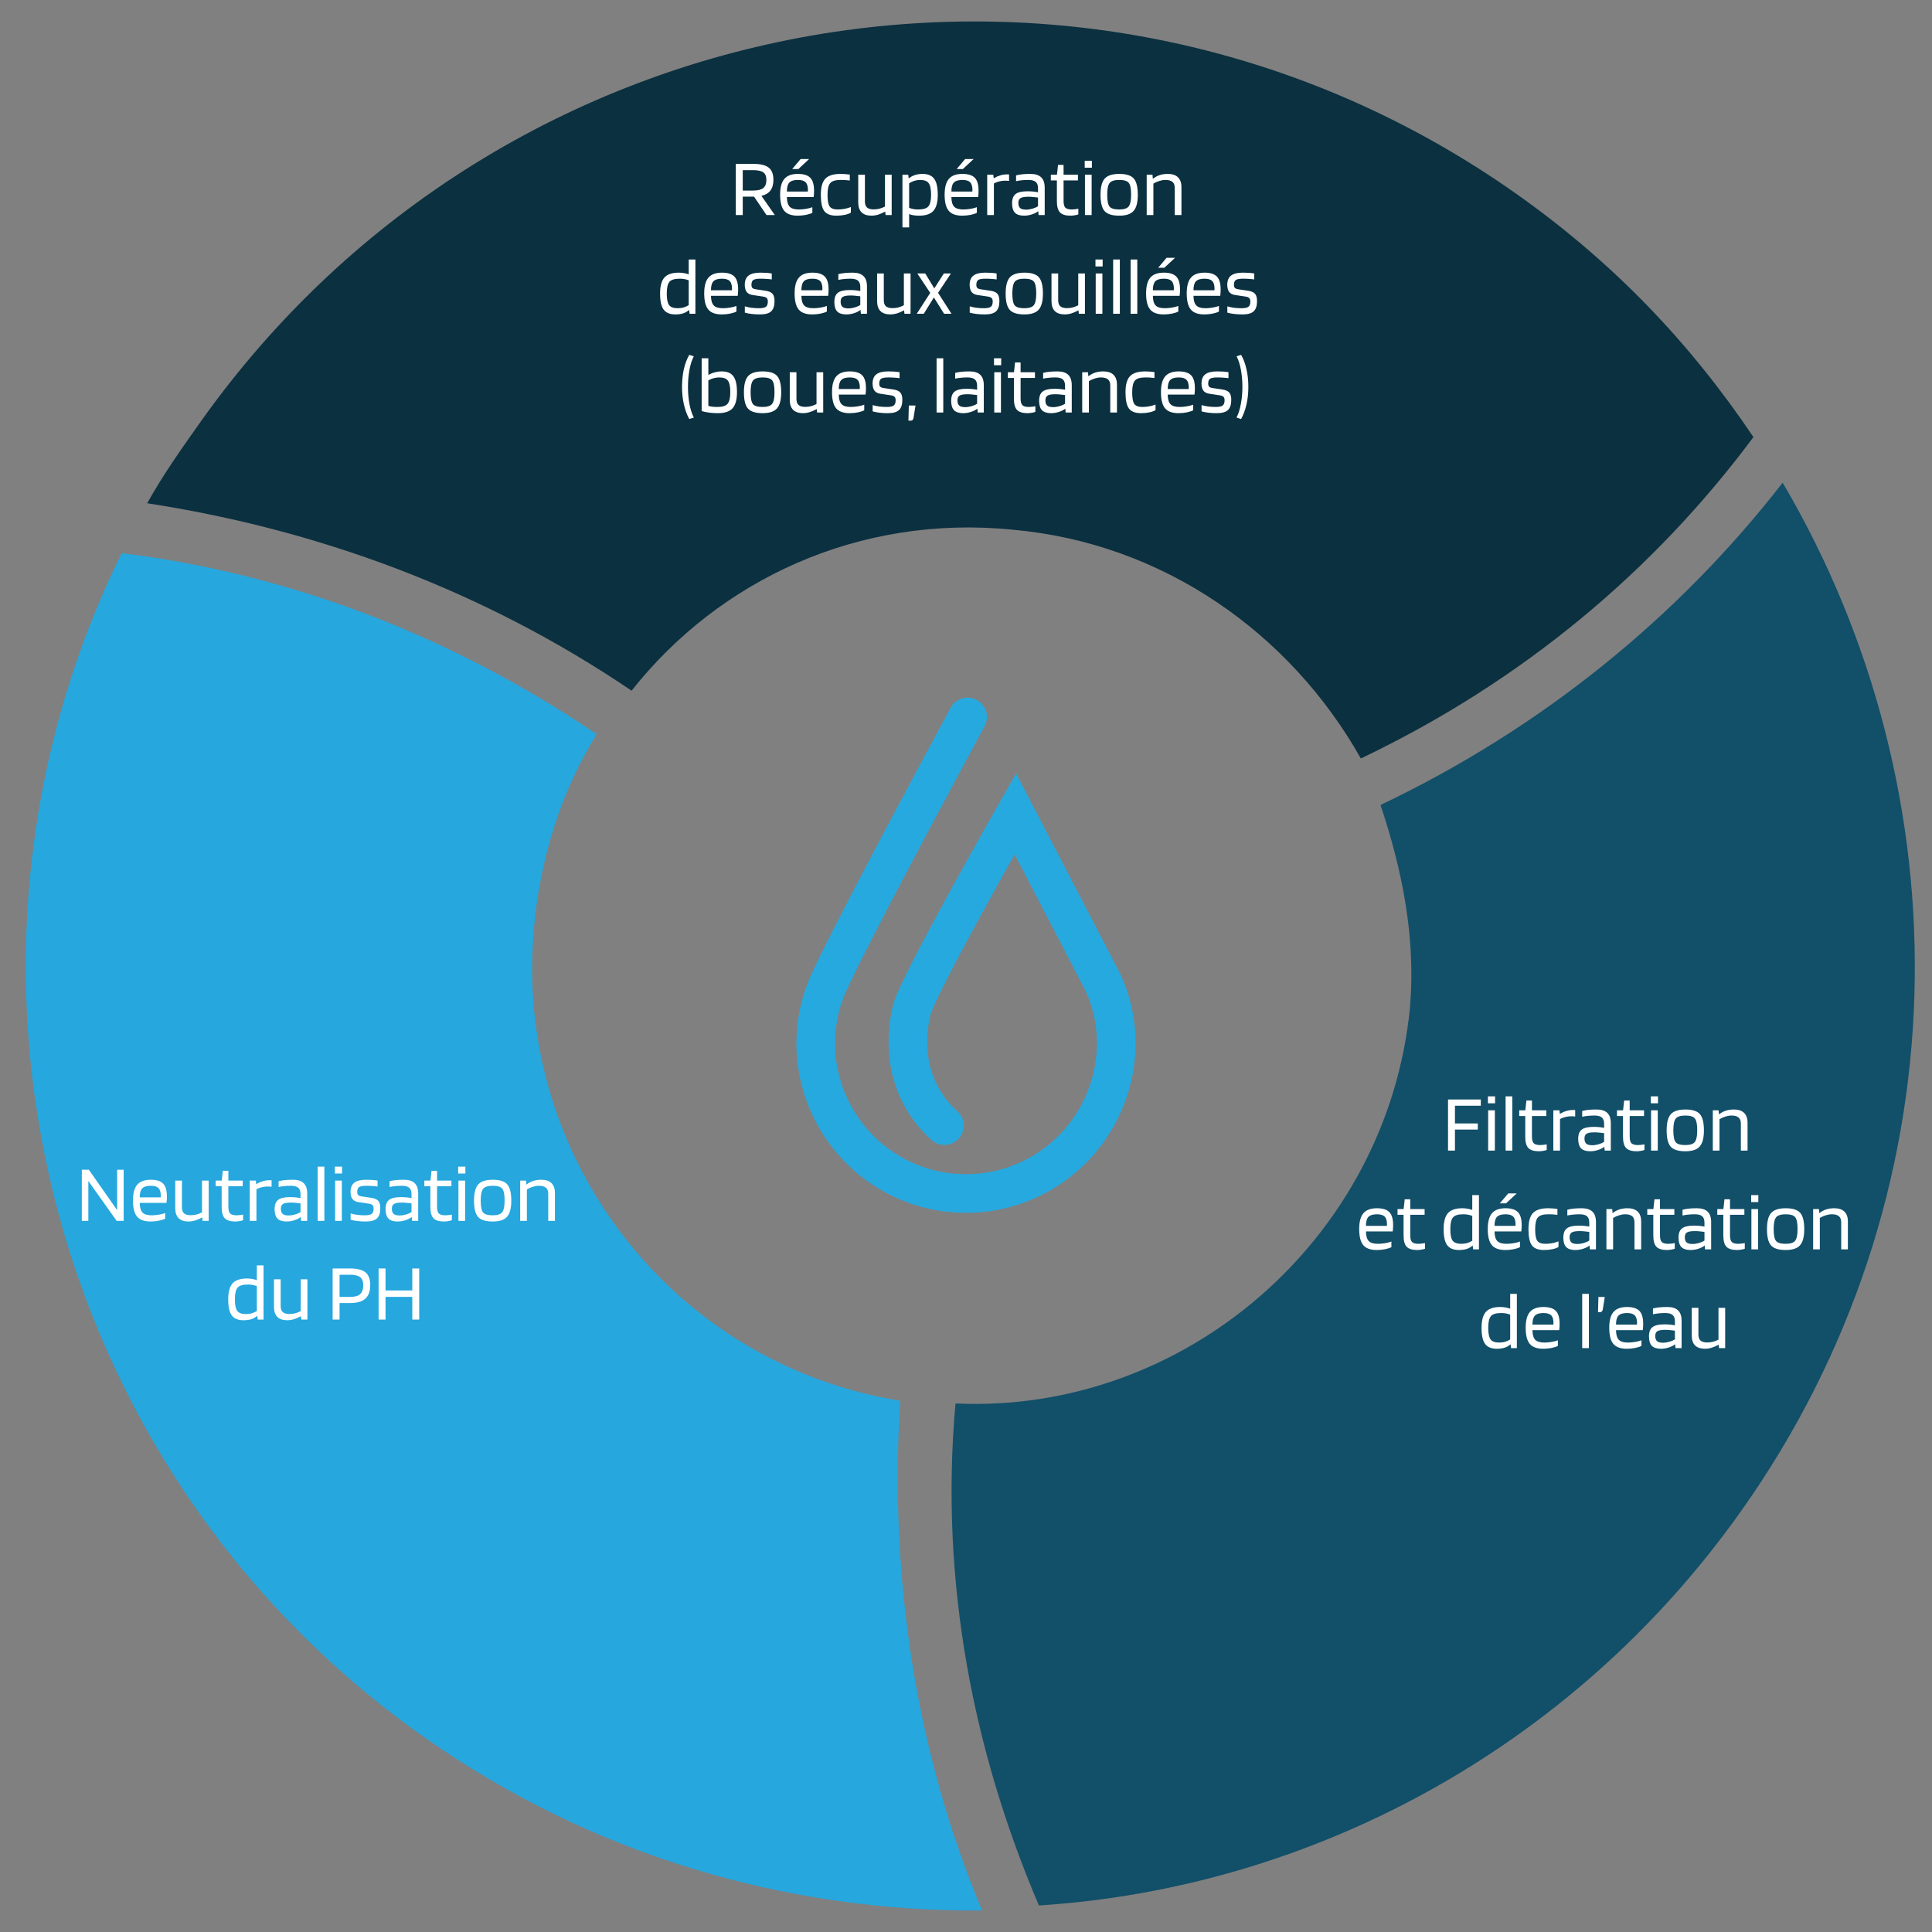
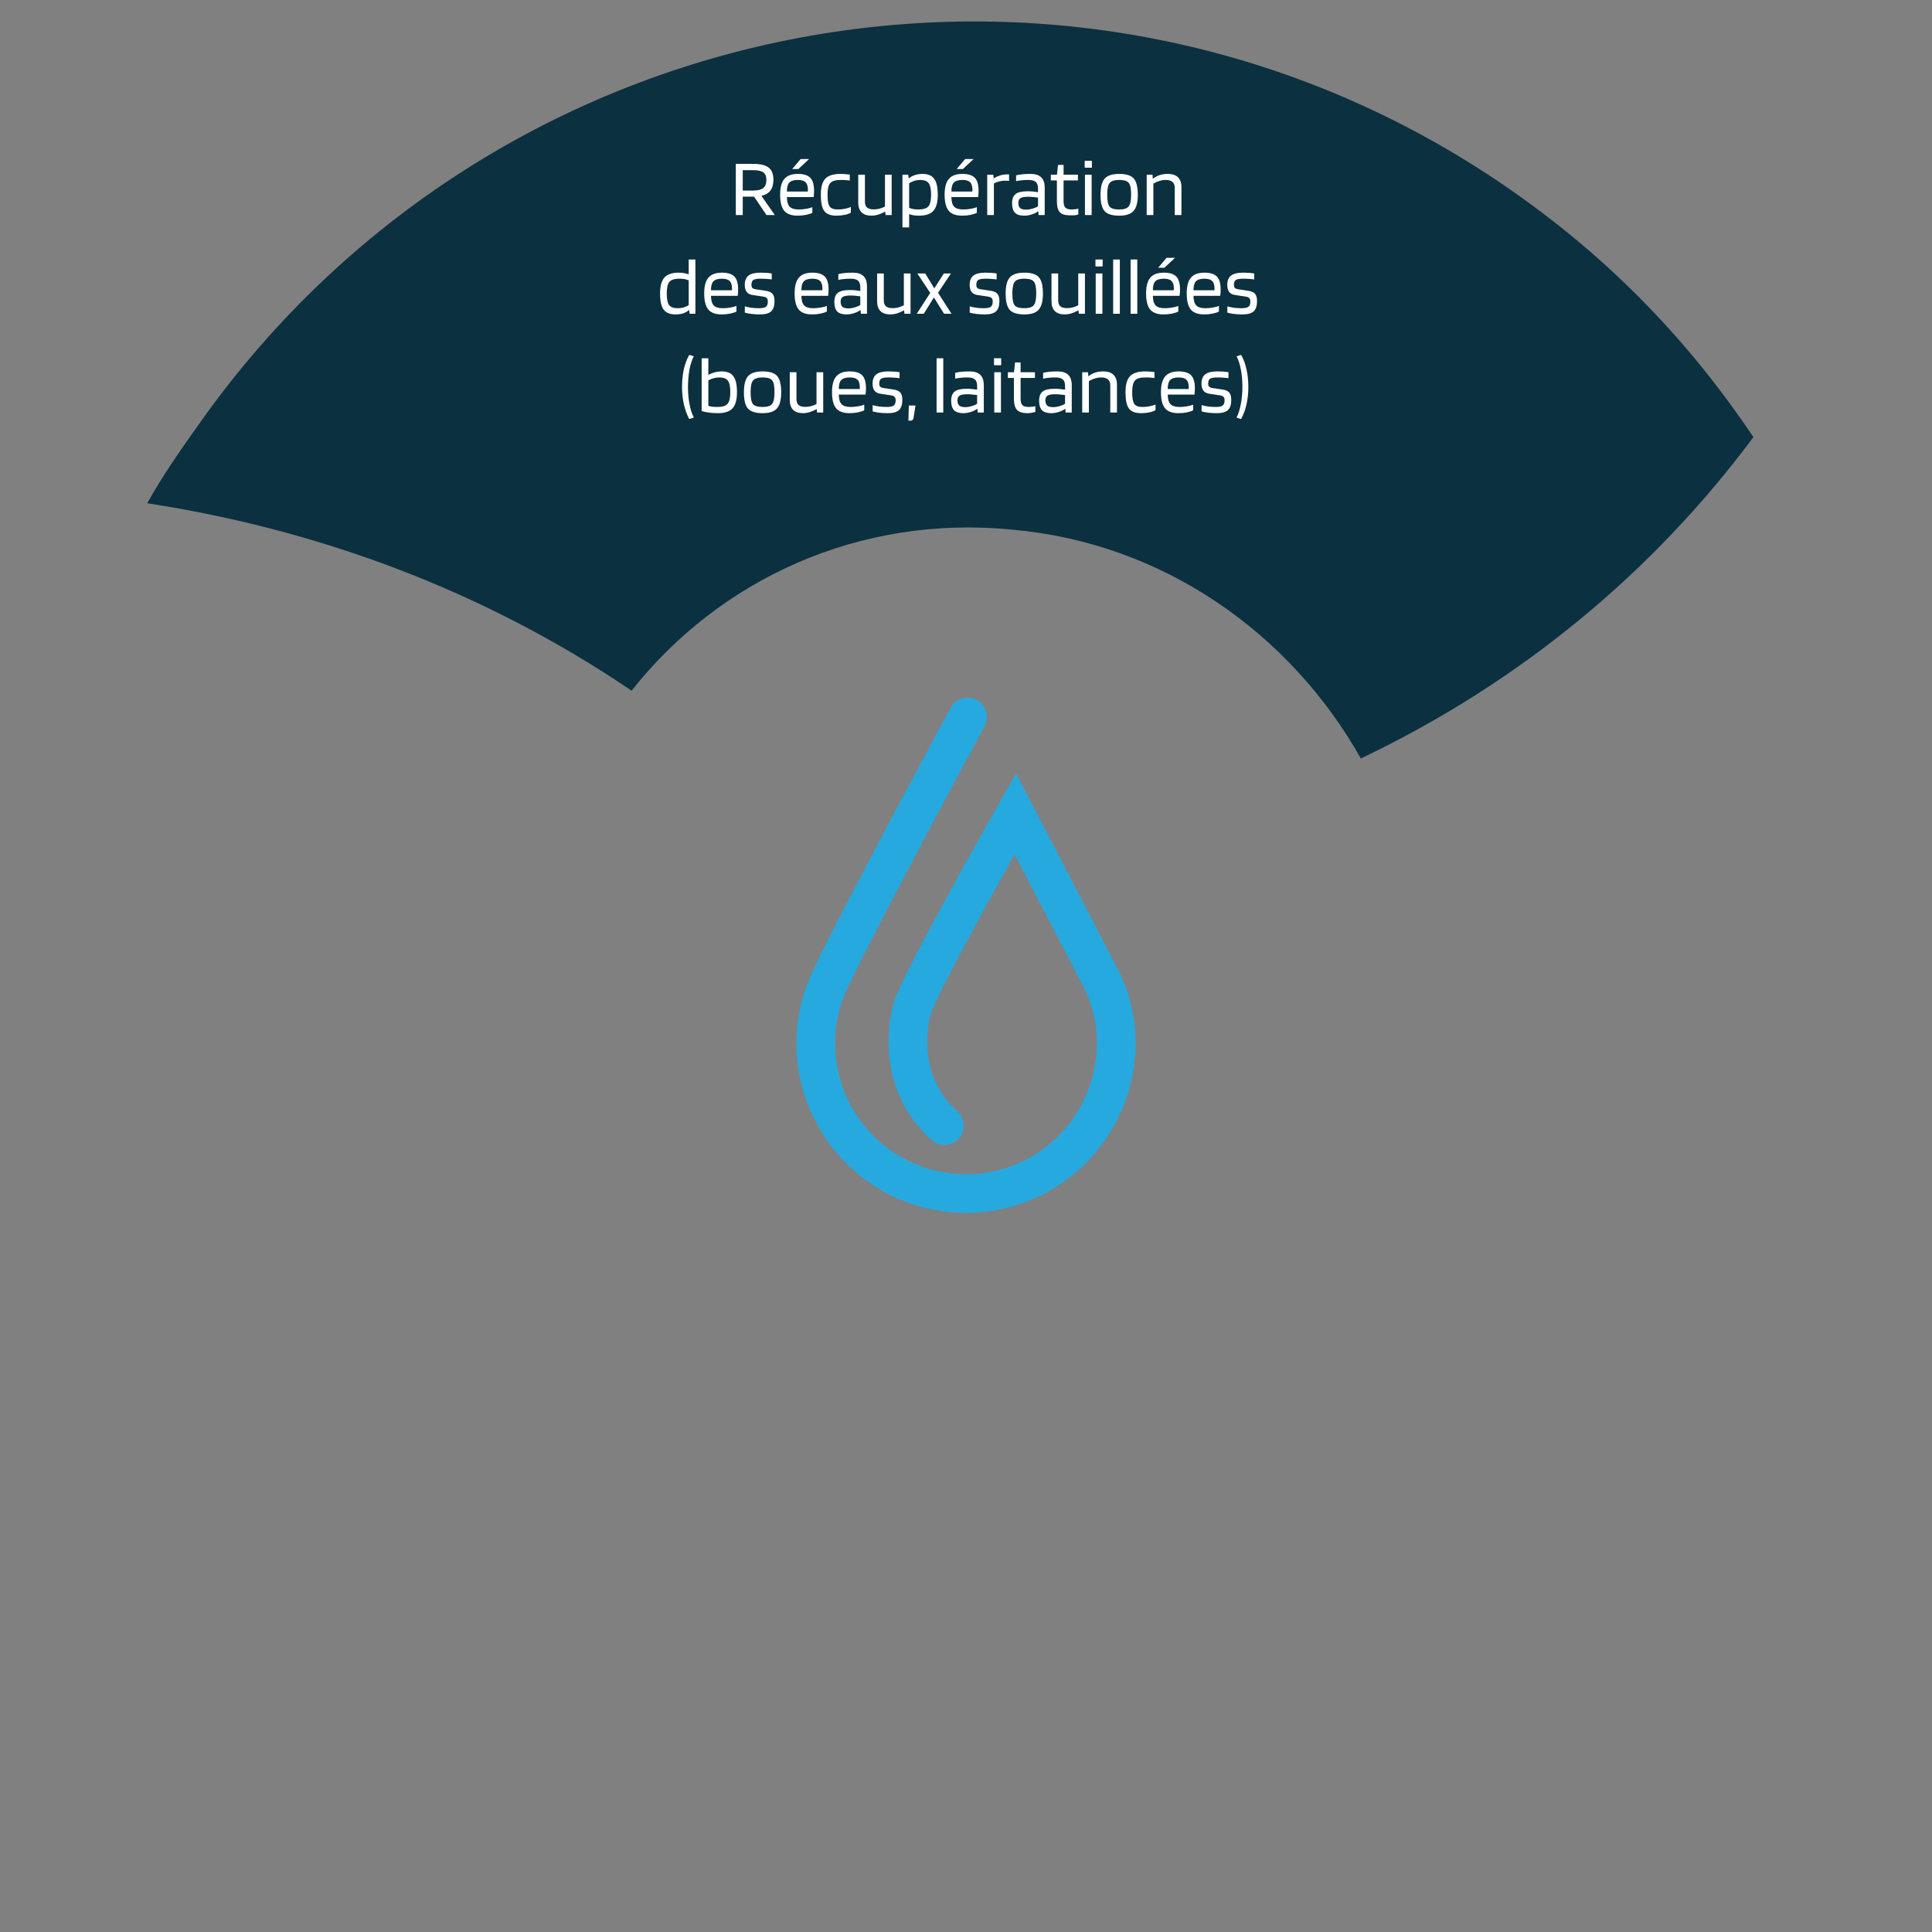
<svg xmlns="http://www.w3.org/2000/svg" width="450" height="450" viewBox="0 0 450 450" fill="none">
  <rect x="0" y="0" width="450" height="450" fill="#808080" stroke="none" />
-   <path fill-rule="evenodd" clip-rule="evenodd" d="M328.414 234.656C323.149 288.71 275.641 329.379 222.554 326.892C218.806 368.606 226.823 408.328 241.984 443.819C304.855 439.816 365.938 407.722 405.436 352.099C457.613 278.622 457.903 184.935 415.213 112.423C390.916 143.723 359.043 169.662 321.543 187.491C326.511 202.357 329.816 218.108 328.414 234.656Z" fill="#124F69" />
  <path fill-rule="evenodd" clip-rule="evenodd" d="M46.788 98.153C42.391 104.345 37.994 110.538 34.285 117.218C73.469 123.236 112.186 137.195 147.107 160.873C167.539 135.014 200.078 119.789 235.819 123.371C270.87 126.465 300.482 147.42 316.967 176.66C354.503 158.77 385.242 132.967 408.406 101.804C393.81 80.104 376.082 61.356 353.357 45.275C254.192 -24.899 117.145 -0.926 46.788 98.153Z" fill="#0B3040" />
-   <path fill-rule="evenodd" clip-rule="evenodd" d="M209.669 326.262C156.796 317.734 119.558 269.716 124.357 216.369C125.765 199.826 130.901 183.858 138.99 171.011C104.786 147.839 67.283 133.681 28.345 128.823C-18.356 223.708 9.635 341.528 98.397 404.34C138.306 432.582 184.039 445.342 228.742 444.993C213.409 408.35 207.08 367.761 209.669 326.262Z" fill="#26A7DE" />
-   <path d="M172.999 45.808V50.083H171.384V38.17H175.431C177.116 38.17 178.319 38.461 179.041 39.044C179.776 39.614 180.143 40.564 180.143 41.894C180.143 42.933 179.909 43.762 179.44 44.383C178.984 44.991 178.288 45.403 177.35 45.618L180.466 50.083H178.528L175.64 45.808H172.999ZM178.509 41.894C178.509 41.083 178.275 40.507 177.806 40.165C177.338 39.81 176.546 39.633 175.431 39.633H172.999V44.383H175.431C176.521 44.383 177.306 44.187 177.787 43.794C178.269 43.401 178.509 42.768 178.509 41.894ZM189.211 48.259V49.57C188.882 49.747 188.394 49.906 187.748 50.045C187.115 50.172 186.469 50.235 185.81 50.235C184.341 50.235 183.289 49.855 182.656 49.095C182.023 48.335 181.706 47.081 181.706 45.333C181.706 43.648 182.035 42.426 182.694 41.666C183.353 40.893 184.404 40.507 185.848 40.507C187.191 40.507 188.153 40.811 188.736 41.419C189.319 42.014 189.61 43.015 189.61 44.421C189.61 44.674 189.604 44.909 189.591 45.124C189.578 45.339 189.553 45.599 189.515 45.903H183.283C183.296 46.942 183.505 47.683 183.91 48.126C184.328 48.569 185.044 48.791 186.057 48.791C186.602 48.791 187.172 48.74 187.767 48.639C188.362 48.538 188.844 48.411 189.211 48.259ZM188.185 44.212C188.172 43.376 187.989 42.787 187.634 42.445C187.279 42.09 186.684 41.913 185.848 41.913C184.911 41.913 184.246 42.116 183.853 42.521C183.473 42.914 183.283 43.61 183.283 44.611H188.166C188.166 44.586 188.166 44.529 188.166 44.44C188.179 44.339 188.185 44.263 188.185 44.212ZM186.475 37.049H188.451L185.962 39.367H184.518L186.475 37.049ZM198.18 48.221V49.532C197.863 49.735 197.388 49.906 196.755 50.045C196.134 50.172 195.482 50.235 194.798 50.235C193.468 50.235 192.53 49.874 191.986 49.152C191.454 48.43 191.188 47.17 191.188 45.371C191.188 43.61 191.536 42.363 192.233 41.628C192.929 40.881 194.114 40.507 195.786 40.507C196.153 40.507 196.482 40.52 196.774 40.545C197.078 40.558 197.464 40.596 197.933 40.659V42.046C197.464 41.983 197.078 41.945 196.774 41.932C196.482 41.919 196.153 41.913 195.786 41.913C194.595 41.913 193.791 42.16 193.373 42.654C192.955 43.135 192.746 44.041 192.746 45.371C192.746 46.701 192.91 47.607 193.24 48.088C193.569 48.557 194.202 48.791 195.14 48.791C195.659 48.791 196.197 48.74 196.755 48.639C197.312 48.525 197.787 48.386 198.18 48.221ZM203.014 50.235C201.976 50.235 201.197 49.975 200.677 49.456C200.158 48.937 199.898 48.158 199.898 47.119V40.697H201.456V46.929C201.456 47.575 201.621 48.044 201.95 48.335C202.28 48.626 202.799 48.772 203.508 48.772C203.939 48.772 204.37 48.721 204.8 48.62C205.244 48.506 205.687 48.335 206.13 48.107V40.697H207.688V50.083H206.263L206.187 49.304H206.149C205.491 49.646 204.921 49.887 204.439 50.026C203.958 50.165 203.483 50.235 203.014 50.235ZM211.756 52.971H210.198V40.697H211.547L211.642 41.533H211.699C212.092 41.204 212.56 40.95 213.105 40.773C213.65 40.596 214.232 40.507 214.853 40.507C216.132 40.507 217.044 40.887 217.589 41.647C218.146 42.407 218.425 43.648 218.425 45.371C218.425 47.094 218.089 48.335 217.418 49.095C216.747 49.855 215.626 50.235 214.055 50.235C213.586 50.235 213.156 50.203 212.763 50.14C212.383 50.077 212.047 49.982 211.756 49.855V52.971ZM216.867 45.371C216.867 44.079 216.683 43.18 216.316 42.673C215.961 42.166 215.29 41.913 214.302 41.913C213.833 41.913 213.384 41.983 212.953 42.122C212.535 42.249 212.136 42.439 211.756 42.692V48.411C212.073 48.538 212.396 48.633 212.725 48.696C213.067 48.759 213.447 48.791 213.865 48.791C215.043 48.791 215.835 48.55 216.24 48.069C216.658 47.575 216.867 46.676 216.867 45.371ZM227.526 48.259V49.57C227.197 49.747 226.709 49.906 226.063 50.045C225.43 50.172 224.784 50.235 224.125 50.235C222.656 50.235 221.605 49.855 220.971 49.095C220.338 48.335 220.021 47.081 220.021 45.333C220.021 43.648 220.351 42.426 221.009 41.666C221.668 40.893 222.719 40.507 224.163 40.507C225.506 40.507 226.469 40.811 227.051 41.419C227.634 42.014 227.925 43.015 227.925 44.421C227.925 44.674 227.919 44.909 227.906 45.124C227.894 45.339 227.868 45.599 227.83 45.903H221.598C221.611 46.942 221.82 47.683 222.225 48.126C222.643 48.569 223.359 48.791 224.372 48.791C224.917 48.791 225.487 48.74 226.082 48.639C226.678 48.538 227.159 48.411 227.526 48.259ZM226.5 44.212C226.488 43.376 226.304 42.787 225.949 42.445C225.595 42.09 224.999 41.913 224.163 41.913C223.226 41.913 222.561 42.116 222.168 42.521C221.788 42.914 221.598 43.61 221.598 44.611H226.481C226.481 44.586 226.481 44.529 226.481 44.44C226.494 44.339 226.5 44.263 226.5 44.212ZM224.79 37.049H226.766L224.277 39.367H222.833L224.79 37.049ZM231.498 50.083H229.94V40.697H231.365L231.441 41.495H231.517C232.011 41.204 232.505 40.988 232.999 40.849C233.493 40.697 233.981 40.621 234.462 40.621C234.665 40.621 234.798 40.621 234.861 40.621C234.937 40.621 234.994 40.627 235.032 40.64V42.141C234.944 42.116 234.83 42.103 234.69 42.103C234.564 42.09 234.361 42.084 234.082 42.084C233.626 42.084 233.177 42.141 232.733 42.255C232.303 42.356 231.891 42.515 231.498 42.73V50.083ZM238.525 50.235C237.563 50.235 236.853 50.007 236.397 49.551C235.954 49.082 235.732 48.348 235.732 47.347C235.732 46.334 236.005 45.618 236.549 45.2C237.094 44.769 238.019 44.554 239.323 44.554C239.754 44.554 240.178 44.573 240.596 44.611C241.014 44.649 241.407 44.706 241.774 44.782V43.87C241.774 43.173 241.597 42.673 241.242 42.369C240.888 42.065 240.318 41.913 239.532 41.913C238.95 41.913 238.437 41.938 237.993 41.989C237.55 42.027 237.107 42.097 236.663 42.198V40.849C237.17 40.722 237.683 40.634 238.202 40.583C238.734 40.532 239.336 40.507 240.007 40.507C241.135 40.507 241.971 40.773 242.515 41.305C243.06 41.824 243.332 42.635 243.332 43.737V50.083H241.907L241.831 49.209H241.793C241.413 49.513 240.919 49.76 240.311 49.95C239.716 50.14 239.121 50.235 238.525 50.235ZM239.494 45.827C238.633 45.827 238.031 45.935 237.689 46.15C237.36 46.353 237.195 46.72 237.195 47.252C237.195 47.809 237.335 48.215 237.613 48.468C237.892 48.709 238.348 48.829 238.981 48.829C239.475 48.829 239.982 48.753 240.501 48.601C241.021 48.449 241.445 48.259 241.774 48.031V46.017C241.356 45.954 240.964 45.909 240.596 45.884C240.242 45.846 239.874 45.827 239.494 45.827ZM251.166 48.62V49.931C250.963 50.02 250.685 50.089 250.33 50.14C249.988 50.203 249.659 50.235 249.342 50.235C248.202 50.235 247.385 49.982 246.891 49.475C246.41 48.968 246.169 48.094 246.169 46.853V42.027H244.763V40.697H246.188L246.435 38.417H247.727V40.697H251.071V42.027H247.727V46.796C247.727 47.569 247.866 48.094 248.145 48.373C248.436 48.652 248.943 48.791 249.665 48.791C249.893 48.791 250.153 48.772 250.444 48.734C250.748 48.696 250.989 48.658 251.166 48.62ZM254.322 39.063H252.65V37.448H254.322V39.063ZM254.265 50.083H252.707V40.697H254.265V50.083ZM265.016 45.371C265.016 47.144 264.687 48.398 264.028 49.133C263.382 49.868 262.268 50.235 260.684 50.235C259.05 50.235 257.917 49.88 257.283 49.171C256.65 48.462 256.333 47.195 256.333 45.371C256.333 43.585 256.656 42.331 257.302 41.609C257.961 40.874 259.088 40.507 260.684 40.507C262.318 40.507 263.446 40.862 264.066 41.571C264.7 42.28 265.016 43.547 265.016 45.371ZM257.891 45.352C257.891 46.745 258.075 47.67 258.442 48.126C258.81 48.569 259.557 48.791 260.684 48.791C261.774 48.791 262.508 48.557 262.888 48.088C263.268 47.607 263.458 46.695 263.458 45.352C263.458 43.959 263.275 43.04 262.907 42.597C262.553 42.141 261.812 41.913 260.684 41.913C259.582 41.913 258.841 42.147 258.461 42.616C258.081 43.085 257.891 43.997 257.891 45.352ZM268.645 50.083H267.087V40.697H268.436L268.512 41.609H268.569C269.075 41.229 269.601 40.95 270.146 40.773C270.703 40.596 271.324 40.507 272.008 40.507C273.046 40.507 273.832 40.767 274.364 41.286C274.908 41.805 275.181 42.572 275.181 43.585V50.083H273.623V43.775C273.623 43.142 273.445 42.673 273.091 42.369C272.736 42.065 272.191 41.913 271.457 41.913C271.001 41.913 270.532 41.989 270.051 42.141C269.582 42.28 269.113 42.489 268.645 42.768V50.083ZM160.413 60.448H161.971V73.083H160.622L160.508 72.209H160.47C160.103 72.551 159.653 72.811 159.121 72.988C158.602 73.153 158 73.235 157.316 73.235C156.037 73.235 155.118 72.855 154.561 72.095C154.016 71.335 153.744 70.094 153.744 68.371C153.744 66.648 154.08 65.407 154.751 64.647C155.422 63.887 156.543 63.507 158.114 63.507C158.557 63.507 158.969 63.545 159.349 63.621C159.742 63.684 160.096 63.779 160.413 63.906V60.448ZM158.304 64.913C157.126 64.913 156.328 65.16 155.91 65.654C155.505 66.148 155.302 67.054 155.302 68.371C155.302 69.65 155.479 70.543 155.834 71.05C156.201 71.544 156.879 71.791 157.867 71.791C158.336 71.791 158.785 71.734 159.216 71.62C159.647 71.493 160.046 71.31 160.413 71.069V65.293C160.109 65.166 159.786 65.071 159.444 65.008C159.102 64.945 158.722 64.913 158.304 64.913ZM171.528 71.259V72.57C171.199 72.747 170.711 72.906 170.065 73.045C169.432 73.172 168.786 73.235 168.127 73.235C166.658 73.235 165.607 72.855 164.973 72.095C164.34 71.335 164.023 70.081 164.023 68.333C164.023 66.648 164.353 65.426 165.011 64.666C165.67 63.893 166.721 63.507 168.165 63.507C169.508 63.507 170.471 63.811 171.053 64.419C171.636 65.014 171.927 66.015 171.927 67.421C171.927 67.674 171.921 67.909 171.908 68.124C171.896 68.339 171.87 68.599 171.832 68.903H165.6C165.613 69.942 165.822 70.683 166.227 71.126C166.645 71.569 167.361 71.791 168.374 71.791C168.919 71.791 169.489 71.74 170.084 71.639C170.68 71.538 171.161 71.411 171.528 71.259ZM170.502 67.212C170.49 66.376 170.306 65.787 169.951 65.445C169.597 65.09 169.001 64.913 168.165 64.913C167.228 64.913 166.563 65.116 166.17 65.521C165.79 65.914 165.6 66.61 165.6 67.611H170.483C170.483 67.586 170.483 67.529 170.483 67.44C170.496 67.339 170.502 67.263 170.502 67.212ZM177.172 64.913C176.361 64.913 175.798 65.008 175.481 65.198C175.177 65.388 175.025 65.774 175.025 66.357C175.025 66.661 175.095 66.895 175.234 67.06C175.386 67.212 175.62 67.313 175.937 67.364L178.35 67.725C179.11 67.839 179.642 68.08 179.946 68.447C180.25 68.802 180.402 69.365 180.402 70.138C180.402 71.227 180.142 72.019 179.623 72.513C179.104 72.994 178.242 73.235 177.039 73.235C176.317 73.235 175.646 73.197 175.025 73.121C174.404 73.045 173.891 72.944 173.486 72.817V71.354C173.891 71.481 174.385 71.588 174.968 71.677C175.563 71.753 176.171 71.791 176.792 71.791C177.577 71.791 178.116 71.677 178.407 71.449C178.698 71.221 178.844 70.816 178.844 70.233C178.844 69.866 178.762 69.6 178.597 69.435C178.432 69.258 178.135 69.137 177.704 69.074L175.291 68.713C174.683 68.624 174.227 68.39 173.923 68.01C173.632 67.63 173.48 67.079 173.467 66.357C173.467 65.369 173.758 64.647 174.341 64.191C174.936 63.735 175.848 63.507 177.077 63.507C177.584 63.507 178.04 63.52 178.445 63.545C178.863 63.57 179.3 63.621 179.756 63.697V65.084C179.427 65.033 179.04 64.995 178.597 64.97C178.154 64.932 177.679 64.913 177.172 64.913ZM192.588 71.259V72.57C192.258 72.747 191.771 72.906 191.125 73.045C190.491 73.172 189.845 73.235 189.187 73.235C187.717 73.235 186.666 72.855 186.033 72.095C185.399 71.335 185.083 70.081 185.083 68.333C185.083 66.648 185.412 65.426 186.071 64.666C186.729 63.893 187.781 63.507 189.225 63.507C190.567 63.507 191.53 63.811 192.113 64.419C192.695 65.014 192.987 66.015 192.987 67.421C192.987 67.674 192.98 67.909 192.968 68.124C192.955 68.339 192.93 68.599 192.892 68.903H186.66C186.672 69.942 186.881 70.683 187.287 71.126C187.705 71.569 188.42 71.791 189.434 71.791C189.978 71.791 190.548 71.74 191.144 71.639C191.739 71.538 192.22 71.411 192.588 71.259ZM191.562 67.212C191.549 66.376 191.365 65.787 191.011 65.445C190.656 65.09 190.061 64.913 189.225 64.913C188.287 64.913 187.622 65.116 187.23 65.521C186.85 65.914 186.66 66.61 186.66 67.611H191.543C191.543 67.586 191.543 67.529 191.543 67.44C191.555 67.339 191.562 67.263 191.562 67.212ZM197.13 73.235C196.167 73.235 195.458 73.007 195.002 72.551C194.558 72.082 194.337 71.348 194.337 70.347C194.337 69.334 194.609 68.618 195.154 68.2C195.698 67.769 196.623 67.554 197.928 67.554C198.358 67.554 198.783 67.573 199.201 67.611C199.619 67.649 200.011 67.706 200.379 67.782V66.87C200.379 66.173 200.201 65.673 199.847 65.369C199.492 65.065 198.922 64.913 198.137 64.913C197.554 64.913 197.041 64.938 196.598 64.989C196.154 65.027 195.711 65.097 195.268 65.198V63.849C195.774 63.722 196.287 63.634 196.807 63.583C197.339 63.532 197.94 63.507 198.612 63.507C199.739 63.507 200.575 63.773 201.12 64.305C201.664 64.824 201.937 65.635 201.937 66.737V73.083H200.512L200.436 72.209H200.398C200.018 72.513 199.524 72.76 198.916 72.95C198.32 73.14 197.725 73.235 197.13 73.235ZM198.099 68.827C197.237 68.827 196.636 68.935 196.294 69.15C195.964 69.353 195.8 69.72 195.8 70.252C195.8 70.809 195.939 71.215 196.218 71.468C196.496 71.709 196.952 71.829 197.586 71.829C198.08 71.829 198.586 71.753 199.106 71.601C199.625 71.449 200.049 71.259 200.379 71.031V69.017C199.961 68.954 199.568 68.909 199.201 68.884C198.846 68.846 198.479 68.827 198.099 68.827ZM207.412 73.235C206.373 73.235 205.594 72.975 205.075 72.456C204.555 71.937 204.296 71.158 204.296 70.119V63.697H205.854V69.929C205.854 70.575 206.018 71.044 206.348 71.335C206.677 71.626 207.196 71.772 207.906 71.772C208.336 71.772 208.767 71.721 209.198 71.62C209.641 71.506 210.084 71.335 210.528 71.107V63.697H212.086V73.083H210.661L210.585 72.304H210.547C209.888 72.646 209.318 72.887 208.837 73.026C208.355 73.165 207.88 73.235 207.412 73.235ZM218.49 68.2L221.625 73.083H219.896L217.521 69.283L215.165 73.083H213.531L216.666 68.219L213.664 63.697H215.507L217.616 67.174L219.839 63.697H221.492L218.49 68.2ZM229.552 64.913C228.741 64.913 228.178 65.008 227.861 65.198C227.557 65.388 227.405 65.774 227.405 66.357C227.405 66.661 227.475 66.895 227.614 67.06C227.766 67.212 228 67.313 228.317 67.364L230.73 67.725C231.49 67.839 232.022 68.08 232.326 68.447C232.63 68.802 232.782 69.365 232.782 70.138C232.782 71.227 232.522 72.019 232.003 72.513C231.484 72.994 230.622 73.235 229.419 73.235C228.697 73.235 228.026 73.197 227.405 73.121C226.784 73.045 226.271 72.944 225.866 72.817V71.354C226.271 71.481 226.765 71.588 227.348 71.677C227.943 71.753 228.551 71.791 229.172 71.791C229.957 71.791 230.496 71.677 230.787 71.449C231.078 71.221 231.224 70.816 231.224 70.233C231.224 69.866 231.142 69.6 230.977 69.435C230.812 69.258 230.515 69.137 230.084 69.074L227.671 68.713C227.063 68.624 226.607 68.39 226.303 68.01C226.012 67.63 225.86 67.079 225.847 66.357C225.847 65.369 226.138 64.647 226.721 64.191C227.316 63.735 228.228 63.507 229.457 63.507C229.964 63.507 230.42 63.52 230.825 63.545C231.243 63.57 231.68 63.621 232.136 63.697V65.084C231.807 65.033 231.42 64.995 230.977 64.97C230.534 64.932 230.059 64.913 229.552 64.913ZM242.918 68.371C242.918 70.144 242.588 71.398 241.93 72.133C241.284 72.868 240.169 73.235 238.586 73.235C236.952 73.235 235.818 72.88 235.185 72.171C234.551 71.462 234.235 70.195 234.235 68.371C234.235 66.585 234.558 65.331 235.204 64.609C235.862 63.874 236.99 63.507 238.586 63.507C240.22 63.507 241.347 63.862 241.968 64.571C242.601 65.28 242.918 66.547 242.918 68.371ZM235.793 68.352C235.793 69.745 235.976 70.67 236.344 71.126C236.711 71.569 237.458 71.791 238.586 71.791C239.675 71.791 240.41 71.557 240.79 71.088C241.17 70.607 241.36 69.695 241.36 68.352C241.36 66.959 241.176 66.04 240.809 65.597C240.454 65.141 239.713 64.913 238.586 64.913C237.484 64.913 236.743 65.147 236.363 65.616C235.983 66.085 235.793 66.997 235.793 68.352ZM248.028 73.235C246.989 73.235 246.21 72.975 245.691 72.456C245.172 71.937 244.912 71.158 244.912 70.119V63.697H246.47V69.929C246.47 70.575 246.635 71.044 246.964 71.335C247.293 71.626 247.813 71.772 248.522 71.772C248.953 71.772 249.383 71.721 249.814 71.62C250.257 71.506 250.701 71.335 251.144 71.107V63.697H252.702V73.083H251.277L251.201 72.304H251.163C250.504 72.646 249.934 72.887 249.453 73.026C248.972 73.165 248.497 73.235 248.028 73.235ZM256.827 62.063H255.155V60.448H256.827V62.063ZM256.77 73.083H255.212V63.697H256.77V73.083ZM260.833 60.448V73.083H259.275V60.448H260.833ZM264.897 60.448V73.083H263.339V60.448H264.897ZM274.451 71.259V72.57C274.122 72.747 273.634 72.906 272.988 73.045C272.355 73.172 271.709 73.235 271.05 73.235C269.581 73.235 268.529 72.855 267.896 72.095C267.263 71.335 266.946 70.081 266.946 68.333C266.946 66.648 267.275 65.426 267.934 64.666C268.593 63.893 269.644 63.507 271.088 63.507C272.431 63.507 273.393 63.811 273.976 64.419C274.559 65.014 274.85 66.015 274.85 67.421C274.85 67.674 274.844 67.909 274.831 68.124C274.818 68.339 274.793 68.599 274.755 68.903H268.523C268.536 69.942 268.745 70.683 269.15 71.126C269.568 71.569 270.284 71.791 271.297 71.791C271.842 71.791 272.412 71.74 273.007 71.639C273.602 71.538 274.084 71.411 274.451 71.259ZM273.425 67.212C273.412 66.376 273.229 65.787 272.874 65.445C272.519 65.09 271.924 64.913 271.088 64.913C270.151 64.913 269.486 65.116 269.093 65.521C268.713 65.914 268.523 66.61 268.523 67.611H273.406C273.406 67.586 273.406 67.529 273.406 67.44C273.419 67.339 273.425 67.263 273.425 67.212ZM271.715 60.049H273.691L271.202 62.367H269.758L271.715 60.049ZM283.914 71.259V72.57C283.585 72.747 283.097 72.906 282.451 73.045C281.818 73.172 281.172 73.235 280.513 73.235C279.044 73.235 277.992 72.855 277.359 72.095C276.726 71.335 276.409 70.081 276.409 68.333C276.409 66.648 276.738 65.426 277.397 64.666C278.056 63.893 279.107 63.507 280.551 63.507C281.894 63.507 282.856 63.811 283.439 64.419C284.022 65.014 284.313 66.015 284.313 67.421C284.313 67.674 284.307 67.909 284.294 68.124C284.281 68.339 284.256 68.599 284.218 68.903H277.986C277.999 69.942 278.208 70.683 278.613 71.126C279.031 71.569 279.747 71.791 280.76 71.791C281.305 71.791 281.875 71.74 282.47 71.639C283.065 71.538 283.547 71.411 283.914 71.259ZM282.888 67.212C282.875 66.376 282.692 65.787 282.337 65.445C281.982 65.09 281.387 64.913 280.551 64.913C279.614 64.913 278.949 65.116 278.556 65.521C278.176 65.914 277.986 66.61 277.986 67.611H282.869C282.869 67.586 282.869 67.529 282.869 67.44C282.882 67.339 282.888 67.263 282.888 67.212ZM289.558 64.913C288.747 64.913 288.184 65.008 287.867 65.198C287.563 65.388 287.411 65.774 287.411 66.357C287.411 66.661 287.481 66.895 287.62 67.06C287.772 67.212 288.006 67.313 288.323 67.364L290.736 67.725C291.496 67.839 292.028 68.08 292.332 68.447C292.636 68.802 292.788 69.365 292.788 70.138C292.788 71.227 292.528 72.019 292.009 72.513C291.49 72.994 290.628 73.235 289.425 73.235C288.703 73.235 288.032 73.197 287.411 73.121C286.79 73.045 286.277 72.944 285.872 72.817V71.354C286.277 71.481 286.771 71.588 287.354 71.677C287.949 71.753 288.557 71.791 289.178 71.791C289.963 71.791 290.502 71.677 290.793 71.449C291.084 71.221 291.23 70.816 291.23 70.233C291.23 69.866 291.148 69.6 290.983 69.435C290.818 69.258 290.521 69.137 290.09 69.074L287.677 68.713C287.069 68.624 286.613 68.39 286.309 68.01C286.018 67.63 285.866 67.079 285.853 66.357C285.853 65.369 286.144 64.647 286.727 64.191C287.322 63.735 288.234 63.507 289.463 63.507C289.97 63.507 290.426 63.52 290.831 63.545C291.249 63.57 291.686 63.621 292.142 63.697V65.084C291.813 65.033 291.426 64.995 290.983 64.97C290.54 64.932 290.065 64.913 289.558 64.913ZM160.244 90.136C160.244 91.529 160.358 92.853 160.586 94.107C160.826 95.348 161.168 96.4 161.612 97.261L160.548 97.603C160.003 96.615 159.585 95.481 159.294 94.202C159.002 92.923 158.857 91.567 158.857 90.136C158.857 88.654 158.996 87.28 159.275 86.013C159.566 84.734 159.99 83.613 160.548 82.65L161.593 82.992C161.149 83.853 160.814 84.905 160.586 86.146C160.358 87.375 160.244 88.705 160.244 90.136ZM168.085 86.507C169.365 86.507 170.277 86.887 170.821 87.647C171.379 88.394 171.657 89.623 171.657 91.333C171.657 93.081 171.315 94.335 170.631 95.095C169.947 95.855 168.801 96.235 167.192 96.235C166.47 96.235 165.793 96.191 165.159 96.102C164.526 96.026 163.95 95.906 163.43 95.741V83.448H164.988V87.343C165.432 87.077 165.919 86.874 166.451 86.735C166.983 86.583 167.528 86.507 168.085 86.507ZM170.099 91.333C170.099 90.054 169.916 89.167 169.548 88.673C169.194 88.166 168.522 87.913 167.534 87.913C167.078 87.913 166.629 87.976 166.185 88.103C165.742 88.217 165.343 88.382 164.988 88.597V94.544C165.267 94.62 165.584 94.683 165.938 94.734C166.293 94.772 166.679 94.791 167.097 94.791C168.275 94.791 169.067 94.544 169.472 94.05C169.89 93.556 170.099 92.65 170.099 91.333ZM181.956 91.371C181.956 93.144 181.627 94.398 180.968 95.133C180.322 95.868 179.208 96.235 177.624 96.235C175.99 96.235 174.857 95.88 174.223 95.171C173.59 94.462 173.273 93.195 173.273 91.371C173.273 89.585 173.596 88.331 174.242 87.609C174.901 86.874 176.028 86.507 177.624 86.507C179.258 86.507 180.386 86.862 181.006 87.571C181.64 88.28 181.956 89.547 181.956 91.371ZM174.831 91.352C174.831 92.745 175.015 93.67 175.382 94.126C175.75 94.569 176.497 94.791 177.624 94.791C178.714 94.791 179.448 94.557 179.828 94.088C180.208 93.607 180.398 92.695 180.398 91.352C180.398 89.959 180.215 89.04 179.847 88.597C179.493 88.141 178.752 87.913 177.624 87.913C176.522 87.913 175.781 88.147 175.401 88.616C175.021 89.085 174.831 89.997 174.831 91.352ZM187.067 96.235C186.028 96.235 185.249 95.975 184.73 95.456C184.21 94.937 183.951 94.158 183.951 93.119V86.697H185.509V92.929C185.509 93.575 185.673 94.044 186.003 94.335C186.332 94.626 186.851 94.772 187.561 94.772C187.991 94.772 188.422 94.721 188.853 94.62C189.296 94.506 189.739 94.335 190.183 94.107V86.697H191.741V96.083H190.316L190.24 95.304H190.202C189.543 95.646 188.973 95.887 188.492 96.026C188.01 96.165 187.535 96.235 187.067 96.235ZM201.299 94.259V95.57C200.97 95.747 200.482 95.906 199.836 96.045C199.203 96.172 198.557 96.235 197.898 96.235C196.429 96.235 195.378 95.855 194.744 95.095C194.111 94.335 193.794 93.081 193.794 91.333C193.794 89.648 194.124 88.426 194.782 87.666C195.441 86.893 196.492 86.507 197.936 86.507C199.279 86.507 200.242 86.811 200.824 87.419C201.407 88.014 201.698 89.015 201.698 90.421C201.698 90.674 201.692 90.909 201.679 91.124C201.667 91.339 201.641 91.599 201.603 91.903H195.371C195.384 92.942 195.593 93.683 195.998 94.126C196.416 94.569 197.132 94.791 198.145 94.791C198.69 94.791 199.26 94.74 199.855 94.639C200.451 94.538 200.932 94.411 201.299 94.259ZM200.273 90.212C200.261 89.376 200.077 88.787 199.722 88.445C199.368 88.09 198.772 87.913 197.936 87.913C196.999 87.913 196.334 88.116 195.941 88.521C195.561 88.914 195.371 89.61 195.371 90.611H200.254C200.254 90.586 200.254 90.529 200.254 90.44C200.267 90.339 200.273 90.263 200.273 90.212ZM206.943 87.913C206.132 87.913 205.569 88.008 205.252 88.198C204.948 88.388 204.796 88.774 204.796 89.357C204.796 89.661 204.866 89.895 205.005 90.06C205.157 90.212 205.391 90.313 205.708 90.364L208.121 90.725C208.881 90.839 209.413 91.08 209.717 91.447C210.021 91.802 210.173 92.365 210.173 93.138C210.173 94.227 209.913 95.019 209.394 95.513C208.875 95.994 208.013 96.235 206.81 96.235C206.088 96.235 205.417 96.197 204.796 96.121C204.175 96.045 203.662 95.944 203.257 95.817V94.354C203.662 94.481 204.156 94.588 204.739 94.677C205.334 94.753 205.942 94.791 206.563 94.791C207.348 94.791 207.887 94.677 208.178 94.449C208.469 94.221 208.615 93.816 208.615 93.233C208.615 92.866 208.533 92.6 208.368 92.435C208.203 92.258 207.906 92.137 207.475 92.074L205.062 91.713C204.454 91.624 203.998 91.39 203.694 91.01C203.403 90.63 203.251 90.079 203.238 89.357C203.238 88.369 203.529 87.647 204.112 87.191C204.707 86.735 205.619 86.507 206.848 86.507C207.355 86.507 207.811 86.52 208.216 86.545C208.634 86.57 209.071 86.621 209.527 86.697V88.084C209.198 88.033 208.811 87.995 208.368 87.97C207.925 87.932 207.45 87.913 206.943 87.913ZM213.241 94.449L212.766 97.394C212.74 97.584 212.664 97.73 212.538 97.831C212.424 97.932 212.272 97.983 212.082 97.983H211.588L211.683 94.449H213.241ZM219.707 83.448V96.083H218.149V83.448H219.707ZM224.34 96.235C223.377 96.235 222.668 96.007 222.212 95.551C221.769 95.082 221.547 94.348 221.547 93.347C221.547 92.334 221.819 91.618 222.364 91.2C222.909 90.769 223.833 90.554 225.138 90.554C225.569 90.554 225.993 90.573 226.411 90.611C226.829 90.649 227.222 90.706 227.589 90.782V89.87C227.589 89.173 227.412 88.673 227.057 88.369C226.702 88.065 226.132 87.913 225.347 87.913C224.764 87.913 224.251 87.938 223.808 87.989C223.365 88.027 222.921 88.097 222.478 88.198V86.849C222.985 86.722 223.498 86.634 224.017 86.583C224.549 86.532 225.151 86.507 225.822 86.507C226.949 86.507 227.785 86.773 228.33 87.305C228.875 87.824 229.147 88.635 229.147 89.737V96.083H227.722L227.646 95.209H227.608C227.228 95.513 226.734 95.76 226.126 95.95C225.531 96.14 224.935 96.235 224.34 96.235ZM225.309 91.827C224.448 91.827 223.846 91.935 223.504 92.15C223.175 92.353 223.01 92.72 223.01 93.252C223.01 93.809 223.149 94.215 223.428 94.468C223.707 94.709 224.163 94.829 224.796 94.829C225.29 94.829 225.797 94.753 226.316 94.601C226.835 94.449 227.26 94.259 227.589 94.031V92.017C227.171 91.954 226.778 91.909 226.411 91.884C226.056 91.846 225.689 91.827 225.309 91.827ZM233.197 85.063H231.525V83.448H233.197V85.063ZM233.14 96.083H231.582V86.697H233.14V96.083ZM241.156 94.62V95.931C240.953 96.02 240.674 96.089 240.32 96.14C239.978 96.203 239.648 96.235 239.332 96.235C238.192 96.235 237.375 95.982 236.881 95.475C236.399 94.968 236.159 94.094 236.159 92.853V88.027H234.753V86.697H236.178L236.425 84.417H237.717V86.697H241.061V88.027H237.717V92.796C237.717 93.569 237.856 94.094 238.135 94.373C238.426 94.652 238.933 94.791 239.655 94.791C239.883 94.791 240.142 94.772 240.434 94.734C240.738 94.696 240.978 94.658 241.156 94.62ZM244.825 96.235C243.862 96.235 243.153 96.007 242.697 95.551C242.253 95.082 242.032 94.348 242.032 93.347C242.032 92.334 242.304 91.618 242.849 91.2C243.393 90.769 244.318 90.554 245.623 90.554C246.053 90.554 246.478 90.573 246.896 90.611C247.314 90.649 247.706 90.706 248.074 90.782V89.87C248.074 89.173 247.896 88.673 247.542 88.369C247.187 88.065 246.617 87.913 245.832 87.913C245.249 87.913 244.736 87.938 244.293 87.989C243.849 88.027 243.406 88.097 242.963 88.198V86.849C243.469 86.722 243.982 86.634 244.502 86.583C245.034 86.532 245.635 86.507 246.307 86.507C247.434 86.507 248.27 86.773 248.815 87.305C249.359 87.824 249.632 88.635 249.632 89.737V96.083H248.207L248.131 95.209H248.093C247.713 95.513 247.219 95.76 246.611 95.95C246.015 96.14 245.42 96.235 244.825 96.235ZM245.794 91.827C244.932 91.827 244.331 91.935 243.989 92.15C243.659 92.353 243.495 92.72 243.495 93.252C243.495 93.809 243.634 94.215 243.913 94.468C244.191 94.709 244.647 94.829 245.281 94.829C245.775 94.829 246.281 94.753 246.801 94.601C247.32 94.449 247.744 94.259 248.074 94.031V92.017C247.656 91.954 247.263 91.909 246.896 91.884C246.541 91.846 246.174 91.827 245.794 91.827ZM253.625 96.083H252.067V86.697H253.416L253.492 87.609H253.549C254.055 87.229 254.581 86.95 255.126 86.773C255.683 86.596 256.304 86.507 256.988 86.507C258.026 86.507 258.812 86.767 259.344 87.286C259.888 87.805 260.161 88.572 260.161 89.585V96.083H258.603V89.775C258.603 89.142 258.425 88.673 258.071 88.369C257.716 88.065 257.171 87.913 256.437 87.913C255.981 87.913 255.512 87.989 255.031 88.141C254.562 88.28 254.093 88.489 253.625 88.768V96.083ZM269.142 94.221V95.532C268.825 95.735 268.35 95.906 267.717 96.045C267.096 96.172 266.444 96.235 265.76 96.235C264.43 96.235 263.493 95.874 262.948 95.152C262.416 94.43 262.15 93.17 262.15 91.371C262.15 89.61 262.498 88.363 263.195 87.628C263.892 86.881 265.076 86.507 266.748 86.507C267.115 86.507 267.445 86.52 267.736 86.545C268.04 86.558 268.426 86.596 268.895 86.659V88.046C268.426 87.983 268.04 87.945 267.736 87.932C267.445 87.919 267.115 87.913 266.748 87.913C265.557 87.913 264.753 88.16 264.335 88.654C263.917 89.135 263.708 90.041 263.708 91.371C263.708 92.701 263.873 93.607 264.202 94.088C264.531 94.557 265.165 94.791 266.102 94.791C266.621 94.791 267.16 94.74 267.717 94.639C268.274 94.525 268.749 94.386 269.142 94.221ZM277.912 94.259V95.57C277.582 95.747 277.095 95.906 276.449 96.045C275.815 96.172 275.169 96.235 274.511 96.235C273.041 96.235 271.99 95.855 271.357 95.095C270.723 94.335 270.407 93.081 270.407 91.333C270.407 89.648 270.736 88.426 271.395 87.666C272.053 86.893 273.105 86.507 274.549 86.507C275.891 86.507 276.854 86.811 277.437 87.419C278.019 88.014 278.311 89.015 278.311 90.421C278.311 90.674 278.304 90.909 278.292 91.124C278.279 91.339 278.254 91.599 278.216 91.903H271.984C271.996 92.942 272.205 93.683 272.611 94.126C273.029 94.569 273.744 94.791 274.758 94.791C275.302 94.791 275.872 94.74 276.468 94.639C277.063 94.538 277.544 94.411 277.912 94.259ZM276.886 90.212C276.873 89.376 276.689 88.787 276.335 88.445C275.98 88.09 275.385 87.913 274.549 87.913C273.611 87.913 272.946 88.116 272.554 88.521C272.174 88.914 271.984 89.61 271.984 90.611H276.867C276.867 90.586 276.867 90.529 276.867 90.44C276.879 90.339 276.886 90.263 276.886 90.212ZM283.555 87.913C282.745 87.913 282.181 88.008 281.864 88.198C281.56 88.388 281.408 88.774 281.408 89.357C281.408 89.661 281.478 89.895 281.617 90.06C281.769 90.212 282.004 90.313 282.32 90.364L284.733 90.725C285.493 90.839 286.025 91.08 286.329 91.447C286.633 91.802 286.785 92.365 286.785 93.138C286.785 94.227 286.526 95.019 286.006 95.513C285.487 95.994 284.626 96.235 283.422 96.235C282.7 96.235 282.029 96.197 281.408 96.121C280.788 96.045 280.275 95.944 279.869 95.817V94.354C280.275 94.481 280.769 94.588 281.351 94.677C281.947 94.753 282.555 94.791 283.175 94.791C283.961 94.791 284.499 94.677 284.79 94.449C285.082 94.221 285.227 93.816 285.227 93.233C285.227 92.866 285.145 92.6 284.98 92.435C284.816 92.258 284.518 92.137 284.087 92.074L281.674 91.713C281.066 91.624 280.61 91.39 280.306 91.01C280.015 90.63 279.863 90.079 279.85 89.357C279.85 88.369 280.142 87.647 280.724 87.191C281.32 86.735 282.232 86.507 283.46 86.507C283.967 86.507 284.423 86.52 284.828 86.545C285.246 86.57 285.683 86.621 286.139 86.697V88.084C285.81 88.033 285.424 87.995 284.98 87.97C284.537 87.932 284.062 87.913 283.555 87.913ZM289.378 90.136C289.378 88.705 289.264 87.375 289.036 86.146C288.808 84.905 288.472 83.853 288.029 82.992L289.074 82.65C289.631 83.613 290.049 84.734 290.328 86.013C290.619 87.28 290.765 88.654 290.765 90.136C290.765 91.567 290.619 92.923 290.328 94.202C290.037 95.481 289.619 96.615 289.074 97.603L288.01 97.261C288.453 96.4 288.789 95.348 289.017 94.107C289.258 92.853 289.378 91.529 289.378 90.136Z" fill="white" />
-   <path d="M338.887 263.098V268H337.272V256.087H344.91V257.55H338.887V261.673H344.207V263.098H338.887ZM348.236 256.98H346.564V255.365H348.236V256.98ZM348.179 268H346.621V258.614H348.179V268ZM352.243 255.365V268H350.685V255.365H352.243ZM360.258 266.537V267.848C360.056 267.937 359.777 268.006 359.422 268.057C359.08 268.12 358.751 268.152 358.434 268.152C357.294 268.152 356.477 267.899 355.983 267.392C355.502 266.885 355.261 266.011 355.261 264.77V259.944H353.855V258.614H355.28L355.527 256.334H356.819V258.614H360.163V259.944H356.819V264.713C356.819 265.486 356.959 266.011 357.237 266.29C357.529 266.569 358.035 266.708 358.757 266.708C358.985 266.708 359.245 266.689 359.536 266.651C359.84 266.613 360.081 266.575 360.258 266.537ZM363.357 268H361.799V258.614H363.224L363.3 259.412H363.376C363.87 259.121 364.364 258.905 364.858 258.766C365.352 258.614 365.84 258.538 366.321 258.538C366.524 258.538 366.657 258.538 366.72 258.538C366.796 258.538 366.853 258.544 366.891 258.557V260.058C366.802 260.033 366.688 260.02 366.549 260.02C366.422 260.007 366.22 260.001 365.941 260.001C365.485 260.001 365.035 260.058 364.592 260.172C364.161 260.273 363.75 260.432 363.357 260.647V268ZM370.384 268.152C369.421 268.152 368.712 267.924 368.256 267.468C367.813 266.999 367.591 266.265 367.591 265.264C367.591 264.251 367.863 263.535 368.408 263.117C368.953 262.686 369.877 262.471 371.182 262.471C371.613 262.471 372.037 262.49 372.455 262.528C372.873 262.566 373.266 262.623 373.633 262.699V261.787C373.633 261.09 373.456 260.59 373.101 260.286C372.746 259.982 372.176 259.83 371.391 259.83C370.808 259.83 370.295 259.855 369.852 259.906C369.409 259.944 368.965 260.014 368.522 260.115V258.766C369.029 258.639 369.542 258.551 370.061 258.5C370.593 258.449 371.195 258.424 371.866 258.424C372.993 258.424 373.829 258.69 374.374 259.222C374.919 259.741 375.191 260.552 375.191 261.654V268H373.766L373.69 267.126H373.652C373.272 267.43 372.778 267.677 372.17 267.867C371.575 268.057 370.979 268.152 370.384 268.152ZM371.353 263.744C370.492 263.744 369.89 263.852 369.548 264.067C369.219 264.27 369.054 264.637 369.054 265.169C369.054 265.726 369.193 266.132 369.472 266.385C369.751 266.626 370.207 266.746 370.84 266.746C371.334 266.746 371.841 266.67 372.36 266.518C372.879 266.366 373.304 266.176 373.633 265.948V263.934C373.215 263.871 372.822 263.826 372.455 263.801C372.1 263.763 371.733 263.744 371.353 263.744ZM383.025 266.537V267.848C382.822 267.937 382.543 268.006 382.189 268.057C381.847 268.12 381.517 268.152 381.201 268.152C380.061 268.152 379.244 267.899 378.75 267.392C378.268 266.885 378.028 266.011 378.028 264.77V259.944H376.622V258.614H378.047L378.294 256.334H379.586V258.614H382.93V259.944H379.586V264.713C379.586 265.486 379.725 266.011 380.004 266.29C380.295 266.569 380.802 266.708 381.524 266.708C381.752 266.708 382.011 266.689 382.303 266.651C382.607 266.613 382.847 266.575 383.025 266.537ZM386.181 256.98H384.509V255.365H386.181V256.98ZM386.124 268H384.566V258.614H386.124V268ZM396.875 263.288C396.875 265.061 396.546 266.315 395.887 267.05C395.241 267.785 394.126 268.152 392.543 268.152C390.909 268.152 389.775 267.797 389.142 267.088C388.509 266.379 388.192 265.112 388.192 263.288C388.192 261.502 388.515 260.248 389.161 259.526C389.82 258.791 390.947 258.424 392.543 258.424C394.177 258.424 395.304 258.779 395.925 259.488C396.558 260.197 396.875 261.464 396.875 263.288ZM389.75 263.269C389.75 264.662 389.934 265.587 390.301 266.043C390.668 266.486 391.416 266.708 392.543 266.708C393.632 266.708 394.367 266.474 394.747 266.005C395.127 265.524 395.317 264.612 395.317 263.269C395.317 261.876 395.133 260.957 394.766 260.514C394.411 260.058 393.67 259.83 392.543 259.83C391.441 259.83 390.7 260.064 390.32 260.533C389.94 261.002 389.75 261.914 389.75 263.269ZM400.503 268H398.945V258.614H400.294L400.37 259.526H400.427C400.934 259.146 401.46 258.867 402.004 258.69C402.562 258.513 403.182 258.424 403.866 258.424C404.905 258.424 405.69 258.684 406.222 259.203C406.767 259.722 407.039 260.489 407.039 261.502V268H405.481V261.692C405.481 261.059 405.304 260.59 404.949 260.286C404.595 259.982 404.05 259.83 403.315 259.83C402.859 259.83 402.391 259.906 401.909 260.058C401.441 260.197 400.972 260.406 400.503 260.685V268ZM324.085 289.176V290.487C323.755 290.664 323.268 290.823 322.622 290.962C321.988 291.089 321.342 291.152 320.684 291.152C319.214 291.152 318.163 290.772 317.53 290.012C316.896 289.252 316.58 287.998 316.58 286.25C316.58 284.565 316.909 283.343 317.568 282.583C318.226 281.81 319.278 281.424 320.722 281.424C322.064 281.424 323.027 281.728 323.61 282.336C324.192 282.931 324.484 283.932 324.484 285.338C324.484 285.591 324.477 285.826 324.465 286.041C324.452 286.256 324.427 286.516 324.389 286.82H318.157C318.169 287.859 318.378 288.6 318.784 289.043C319.202 289.486 319.917 289.708 320.931 289.708C321.475 289.708 322.045 289.657 322.641 289.556C323.236 289.455 323.717 289.328 324.085 289.176ZM323.059 285.129C323.046 284.293 322.862 283.704 322.508 283.362C322.153 283.007 321.558 282.83 320.722 282.83C319.784 282.83 319.119 283.033 318.727 283.438C318.347 283.831 318.157 284.527 318.157 285.528H323.04C323.04 285.503 323.04 285.446 323.04 285.357C323.052 285.256 323.059 285.18 323.059 285.129ZM331.916 289.537V290.848C331.713 290.937 331.435 291.006 331.08 291.057C330.738 291.12 330.409 291.152 330.092 291.152C328.952 291.152 328.135 290.899 327.641 290.392C327.16 289.885 326.919 289.011 326.919 287.77V282.944H325.513V281.614H326.938L327.185 279.334H328.477V281.614H331.821V282.944H328.477V287.713C328.477 288.486 328.616 289.011 328.895 289.29C329.186 289.569 329.693 289.708 330.415 289.708C330.643 289.708 330.903 289.689 331.194 289.651C331.498 289.613 331.739 289.575 331.916 289.537ZM342.917 278.365H344.475V291H343.126L343.012 290.126H342.974C342.606 290.468 342.157 290.728 341.625 290.905C341.105 291.07 340.504 291.152 339.82 291.152C338.54 291.152 337.622 290.772 337.065 290.012C336.52 289.252 336.248 288.011 336.248 286.288C336.248 284.565 336.583 283.324 337.255 282.564C337.926 281.804 339.047 281.424 340.618 281.424C341.061 281.424 341.473 281.462 341.853 281.538C342.245 281.601 342.6 281.696 342.917 281.823V278.365ZM340.808 282.83C339.63 282.83 338.832 283.077 338.414 283.571C338.008 284.065 337.806 284.971 337.806 286.288C337.806 287.567 337.983 288.46 338.338 288.967C338.705 289.461 339.383 289.708 340.371 289.708C340.839 289.708 341.289 289.651 341.72 289.537C342.15 289.41 342.549 289.227 342.917 288.986V283.21C342.613 283.083 342.29 282.988 341.948 282.925C341.606 282.862 341.226 282.83 340.808 282.83ZM354.032 289.176V290.487C353.703 290.664 353.215 290.823 352.569 290.962C351.936 291.089 351.29 291.152 350.631 291.152C349.162 291.152 348.11 290.772 347.477 290.012C346.844 289.252 346.527 287.998 346.527 286.25C346.527 284.565 346.856 283.343 347.515 282.583C348.174 281.81 349.225 281.424 350.669 281.424C352.012 281.424 352.974 281.728 353.557 282.336C354.14 282.931 354.431 283.932 354.431 285.338C354.431 285.591 354.425 285.826 354.412 286.041C354.399 286.256 354.374 286.516 354.336 286.82H348.104C348.117 287.859 348.326 288.6 348.731 289.043C349.149 289.486 349.865 289.708 350.878 289.708C351.423 289.708 351.993 289.657 352.588 289.556C353.183 289.455 353.665 289.328 354.032 289.176ZM353.006 285.129C352.993 284.293 352.81 283.704 352.455 283.362C352.1 283.007 351.505 282.83 350.669 282.83C349.732 282.83 349.067 283.033 348.674 283.438C348.294 283.831 348.104 284.527 348.104 285.528H352.987C352.987 285.503 352.987 285.446 352.987 285.357C353 285.256 353.006 285.18 353.006 285.129ZM351.296 277.966H353.272L350.783 280.284H349.339L351.296 277.966ZM363.001 289.138V290.449C362.684 290.652 362.209 290.823 361.576 290.962C360.955 291.089 360.303 291.152 359.619 291.152C358.289 291.152 357.352 290.791 356.807 290.069C356.275 289.347 356.009 288.087 356.009 286.288C356.009 284.527 356.357 283.28 357.054 282.545C357.751 281.798 358.935 281.424 360.607 281.424C360.974 281.424 361.304 281.437 361.595 281.462C361.899 281.475 362.285 281.513 362.754 281.576V282.963C362.285 282.9 361.899 282.862 361.595 282.849C361.304 282.836 360.974 282.83 360.607 282.83C359.416 282.83 358.612 283.077 358.194 283.571C357.776 284.052 357.567 284.958 357.567 286.288C357.567 287.618 357.732 288.524 358.061 289.005C358.39 289.474 359.024 289.708 359.961 289.708C360.48 289.708 361.019 289.657 361.576 289.556C362.133 289.442 362.608 289.303 363.001 289.138ZM366.924 291.152C365.961 291.152 365.252 290.924 364.796 290.468C364.352 289.999 364.131 289.265 364.131 288.264C364.131 287.251 364.403 286.535 364.948 286.117C365.492 285.686 366.417 285.471 367.722 285.471C368.152 285.471 368.577 285.49 368.995 285.528C369.413 285.566 369.805 285.623 370.173 285.699V284.787C370.173 284.09 369.995 283.59 369.641 283.286C369.286 282.982 368.716 282.83 367.931 282.83C367.348 282.83 366.835 282.855 366.392 282.906C365.948 282.944 365.505 283.014 365.062 283.115V281.766C365.568 281.639 366.081 281.551 366.601 281.5C367.133 281.449 367.734 281.424 368.406 281.424C369.533 281.424 370.369 281.69 370.914 282.222C371.458 282.741 371.731 283.552 371.731 284.654V291H370.306L370.23 290.126H370.192C369.812 290.43 369.318 290.677 368.71 290.867C368.114 291.057 367.519 291.152 366.924 291.152ZM367.893 286.744C367.031 286.744 366.43 286.852 366.088 287.067C365.758 287.27 365.594 287.637 365.594 288.169C365.594 288.726 365.733 289.132 366.012 289.385C366.29 289.626 366.746 289.746 367.38 289.746C367.874 289.746 368.38 289.67 368.9 289.518C369.419 289.366 369.843 289.176 370.173 288.948V286.934C369.755 286.871 369.362 286.826 368.995 286.801C368.64 286.763 368.273 286.744 367.893 286.744ZM375.724 291H374.166V281.614H375.515L375.591 282.526H375.648C376.154 282.146 376.68 281.867 377.225 281.69C377.782 281.513 378.403 281.424 379.087 281.424C380.125 281.424 380.911 281.684 381.443 282.203C381.987 282.722 382.26 283.489 382.26 284.502V291H380.702V284.692C380.702 284.059 380.524 283.59 380.17 283.286C379.815 282.982 379.27 282.83 378.536 282.83C378.08 282.83 377.611 282.906 377.13 283.058C376.661 283.197 376.192 283.406 375.724 283.685V291ZM390.085 289.537V290.848C389.882 290.937 389.604 291.006 389.249 291.057C388.907 291.12 388.578 291.152 388.261 291.152C387.121 291.152 386.304 290.899 385.81 290.392C385.329 289.885 385.088 289.011 385.088 287.77V282.944H383.682V281.614H385.107L385.354 279.334H386.646V281.614H389.99V282.944H386.646V287.713C386.646 288.486 386.785 289.011 387.064 289.29C387.355 289.569 387.862 289.708 388.584 289.708C388.812 289.708 389.072 289.689 389.363 289.651C389.667 289.613 389.908 289.575 390.085 289.537ZM393.754 291.152C392.791 291.152 392.082 290.924 391.626 290.468C391.182 289.999 390.961 289.265 390.961 288.264C390.961 287.251 391.233 286.535 391.778 286.117C392.322 285.686 393.247 285.471 394.552 285.471C394.982 285.471 395.407 285.49 395.825 285.528C396.243 285.566 396.635 285.623 397.003 285.699V284.787C397.003 284.09 396.825 283.59 396.471 283.286C396.116 282.982 395.546 282.83 394.761 282.83C394.178 282.83 393.665 282.855 393.222 282.906C392.778 282.944 392.335 283.014 391.892 283.115V281.766C392.398 281.639 392.911 281.551 393.431 281.5C393.963 281.449 394.564 281.424 395.236 281.424C396.363 281.424 397.199 281.69 397.744 282.222C398.288 282.741 398.561 283.552 398.561 284.654V291H397.136L397.06 290.126H397.022C396.642 290.43 396.148 290.677 395.54 290.867C394.944 291.057 394.349 291.152 393.754 291.152ZM394.723 286.744C393.861 286.744 393.26 286.852 392.918 287.067C392.588 287.27 392.424 287.637 392.424 288.169C392.424 288.726 392.563 289.132 392.842 289.385C393.12 289.626 393.576 289.746 394.21 289.746C394.704 289.746 395.21 289.67 395.73 289.518C396.249 289.366 396.673 289.176 397.003 288.948V286.934C396.585 286.871 396.192 286.826 395.825 286.801C395.47 286.763 395.103 286.744 394.723 286.744ZM406.394 289.537V290.848C406.192 290.937 405.913 291.006 405.558 291.057C405.216 291.12 404.887 291.152 404.57 291.152C403.43 291.152 402.613 290.899 402.119 290.392C401.638 289.885 401.397 289.011 401.397 287.77V282.944H399.991V281.614H401.416L401.663 279.334H402.955V281.614H406.299V282.944H402.955V287.713C402.955 288.486 403.095 289.011 403.373 289.29C403.665 289.569 404.171 289.708 404.893 289.708C405.121 289.708 405.381 289.689 405.672 289.651C405.976 289.613 406.217 289.575 406.394 289.537ZM409.55 279.98H407.878V278.365H409.55V279.98ZM409.493 291H407.935V281.614H409.493V291ZM420.245 286.288C420.245 288.061 419.915 289.315 419.257 290.05C418.611 290.785 417.496 291.152 415.913 291.152C414.279 291.152 413.145 290.797 412.512 290.088C411.878 289.379 411.562 288.112 411.562 286.288C411.562 284.502 411.885 283.248 412.531 282.526C413.189 281.791 414.317 281.424 415.913 281.424C417.547 281.424 418.674 281.779 419.295 282.488C419.928 283.197 420.245 284.464 420.245 286.288ZM413.12 286.269C413.12 287.662 413.303 288.587 413.671 289.043C414.038 289.486 414.785 289.708 415.913 289.708C417.002 289.708 417.737 289.474 418.117 289.005C418.497 288.524 418.687 287.612 418.687 286.269C418.687 284.876 418.503 283.957 418.136 283.514C417.781 283.058 417.04 282.83 415.913 282.83C414.811 282.83 414.07 283.064 413.69 283.533C413.31 284.002 413.12 284.914 413.12 286.269ZM423.873 291H422.315V281.614H423.664L423.74 282.526H423.797C424.304 282.146 424.829 281.867 425.374 281.69C425.931 281.513 426.552 281.424 427.236 281.424C428.275 281.424 429.06 281.684 429.592 282.203C430.137 282.722 430.409 283.489 430.409 284.502V291H428.851V284.692C428.851 284.059 428.674 283.59 428.319 283.286C427.964 282.982 427.42 282.83 426.685 282.83C426.229 282.83 425.76 282.906 425.279 283.058C424.81 283.197 424.342 283.406 423.873 283.685V291ZM351.749 301.365H353.307V314H351.958L351.844 313.126H351.806C351.438 313.468 350.989 313.728 350.457 313.905C349.937 314.07 349.336 314.152 348.652 314.152C347.372 314.152 346.454 313.772 345.897 313.012C345.352 312.252 345.08 311.011 345.08 309.288C345.08 307.565 345.415 306.324 346.087 305.564C346.758 304.804 347.879 304.424 349.45 304.424C349.893 304.424 350.305 304.462 350.685 304.538C351.077 304.601 351.432 304.696 351.749 304.823V301.365ZM349.64 305.83C348.462 305.83 347.664 306.077 347.246 306.571C346.84 307.065 346.638 307.971 346.638 309.288C346.638 310.567 346.815 311.46 347.17 311.967C347.537 312.461 348.215 312.708 349.203 312.708C349.671 312.708 350.121 312.651 350.552 312.537C350.982 312.41 351.381 312.227 351.749 311.986V306.21C351.445 306.083 351.122 305.988 350.78 305.925C350.438 305.862 350.058 305.83 349.64 305.83ZM362.864 312.176V313.487C362.535 313.664 362.047 313.823 361.401 313.962C360.768 314.089 360.122 314.152 359.463 314.152C357.994 314.152 356.942 313.772 356.309 313.012C355.676 312.252 355.359 310.998 355.359 309.25C355.359 307.565 355.688 306.343 356.347 305.583C357.006 304.81 358.057 304.424 359.501 304.424C360.844 304.424 361.806 304.728 362.389 305.336C362.972 305.931 363.263 306.932 363.263 308.338C363.263 308.591 363.257 308.826 363.244 309.041C363.231 309.256 363.206 309.516 363.168 309.82H356.936C356.949 310.859 357.158 311.6 357.563 312.043C357.981 312.486 358.697 312.708 359.71 312.708C360.255 312.708 360.825 312.657 361.42 312.556C362.015 312.455 362.497 312.328 362.864 312.176ZM361.838 308.129C361.825 307.293 361.642 306.704 361.287 306.362C360.932 306.007 360.337 305.83 359.501 305.83C358.564 305.83 357.899 306.033 357.506 306.438C357.126 306.831 356.936 307.527 356.936 308.528H361.819C361.819 308.503 361.819 308.446 361.819 308.357C361.832 308.256 361.838 308.18 361.838 308.129ZM370.083 301.365V314H368.525V301.365H370.083ZM373.786 302.087L373.311 305.032C373.273 305.235 373.19 305.387 373.064 305.488C372.95 305.589 372.798 305.64 372.608 305.64H372.209L372.304 302.087H373.786ZM382.328 312.176V313.487C381.999 313.664 381.511 313.823 380.865 313.962C380.232 314.089 379.586 314.152 378.927 314.152C377.458 314.152 376.406 313.772 375.773 313.012C375.14 312.252 374.823 310.998 374.823 309.25C374.823 307.565 375.152 306.343 375.811 305.583C376.47 304.81 377.521 304.424 378.965 304.424C380.308 304.424 381.27 304.728 381.853 305.336C382.436 305.931 382.727 306.932 382.727 308.338C382.727 308.591 382.721 308.826 382.708 309.041C382.695 309.256 382.67 309.516 382.632 309.82H376.4C376.413 310.859 376.622 311.6 377.027 312.043C377.445 312.486 378.161 312.708 379.174 312.708C379.719 312.708 380.289 312.657 380.884 312.556C381.479 312.455 381.961 312.328 382.328 312.176ZM381.302 308.129C381.289 307.293 381.106 306.704 380.751 306.362C380.396 306.007 379.801 305.83 378.965 305.83C378.028 305.83 377.363 306.033 376.97 306.438C376.59 306.831 376.4 307.527 376.4 308.528H381.283C381.283 308.503 381.283 308.446 381.283 308.357C381.296 308.256 381.302 308.18 381.302 308.129ZM386.87 314.152C385.907 314.152 385.198 313.924 384.742 313.468C384.299 312.999 384.077 312.265 384.077 311.264C384.077 310.251 384.349 309.535 384.894 309.117C385.439 308.686 386.363 308.471 387.668 308.471C388.099 308.471 388.523 308.49 388.941 308.528C389.359 308.566 389.752 308.623 390.119 308.699V307.787C390.119 307.09 389.942 306.59 389.587 306.286C389.232 305.982 388.662 305.83 387.877 305.83C387.294 305.83 386.781 305.855 386.338 305.906C385.895 305.944 385.451 306.014 385.008 306.115V304.766C385.515 304.639 386.028 304.551 386.547 304.5C387.079 304.449 387.681 304.424 388.352 304.424C389.479 304.424 390.315 304.69 390.86 305.222C391.405 305.741 391.677 306.552 391.677 307.654V314H390.252L390.176 313.126H390.138C389.758 313.43 389.264 313.677 388.656 313.867C388.061 314.057 387.465 314.152 386.87 314.152ZM387.839 309.744C386.978 309.744 386.376 309.852 386.034 310.067C385.705 310.27 385.54 310.637 385.54 311.169C385.54 311.726 385.679 312.132 385.958 312.385C386.237 312.626 386.693 312.746 387.326 312.746C387.82 312.746 388.327 312.67 388.846 312.518C389.365 312.366 389.79 312.176 390.119 311.948V309.934C389.701 309.871 389.308 309.826 388.941 309.801C388.586 309.763 388.219 309.744 387.839 309.744ZM397.152 314.152C396.113 314.152 395.334 313.892 394.815 313.373C394.296 312.854 394.036 312.075 394.036 311.036V304.614H395.594V310.846C395.594 311.492 395.759 311.961 396.088 312.252C396.417 312.543 396.937 312.689 397.646 312.689C398.077 312.689 398.507 312.638 398.938 312.537C399.381 312.423 399.825 312.252 400.268 312.024V304.614H401.826V314H400.401L400.325 313.221H400.287C399.628 313.563 399.058 313.804 398.577 313.943C398.096 314.082 397.621 314.152 397.152 314.152Z" fill="white" />
-   <path d="M28.804 272.448V284.361H27.17L20.577 275.089V284.361H19.057V272.448H20.691L27.284 281.853V272.448H28.804ZM38.479 282.537V283.848C38.15 284.025 37.662 284.184 37.016 284.323C36.383 284.45 35.737 284.513 35.078 284.513C33.609 284.513 32.558 284.133 31.924 283.373C31.291 282.613 30.974 281.359 30.974 279.611C30.974 277.926 31.304 276.704 31.962 275.944C32.621 275.171 33.672 274.785 35.116 274.785C36.459 274.785 37.422 275.089 38.004 275.697C38.587 276.292 38.878 277.293 38.878 278.699C38.878 278.952 38.872 279.187 38.859 279.402C38.847 279.617 38.821 279.877 38.783 280.181H32.551C32.564 281.22 32.773 281.961 33.178 282.404C33.596 282.847 34.312 283.069 35.325 283.069C35.87 283.069 36.44 283.018 37.035 282.917C37.631 282.816 38.112 282.689 38.479 282.537ZM37.453 278.49C37.441 277.654 37.257 277.065 36.902 276.723C36.548 276.368 35.952 276.191 35.116 276.191C34.179 276.191 33.514 276.394 33.121 276.799C32.741 277.192 32.551 277.888 32.551 278.889H37.434C37.434 278.864 37.434 278.807 37.434 278.718C37.447 278.617 37.453 278.541 37.453 278.49ZM43.933 284.513C42.895 284.513 42.116 284.253 41.596 283.734C41.077 283.215 40.817 282.436 40.817 281.397V274.975H42.375V281.207C42.375 281.853 42.54 282.322 42.869 282.613C43.199 282.904 43.718 283.05 44.427 283.05C44.858 283.05 45.289 282.999 45.719 282.898C46.163 282.784 46.606 282.613 47.049 282.385V274.975H48.607V284.361H47.182L47.106 283.582H47.068C46.41 283.924 45.84 284.165 45.358 284.304C44.877 284.443 44.402 284.513 43.933 284.513ZM56.627 282.898V284.209C56.424 284.298 56.145 284.367 55.791 284.418C55.449 284.481 55.12 284.513 54.803 284.513C53.663 284.513 52.846 284.26 52.352 283.753C51.87 283.246 51.63 282.372 51.63 281.131V276.305H50.224V274.975H51.649L51.896 272.695H53.188V274.975H56.532V276.305H53.188V281.074C53.188 281.847 53.327 282.372 53.606 282.651C53.897 282.93 54.404 283.069 55.126 283.069C55.354 283.069 55.614 283.05 55.905 283.012C56.209 282.974 56.45 282.936 56.627 282.898ZM59.726 284.361H58.168V274.975H59.593L59.669 275.773H59.745C60.239 275.482 60.733 275.266 61.227 275.127C61.721 274.975 62.208 274.899 62.69 274.899C62.892 274.899 63.025 274.899 63.089 274.899C63.165 274.899 63.222 274.905 63.26 274.918V276.419C63.171 276.394 63.057 276.381 62.918 276.381C62.791 276.368 62.588 276.362 62.31 276.362C61.854 276.362 61.404 276.419 60.961 276.533C60.53 276.634 60.118 276.793 59.726 277.008V284.361ZM66.753 284.513C65.79 284.513 65.081 284.285 64.625 283.829C64.181 283.36 63.96 282.626 63.96 281.625C63.96 280.612 64.232 279.896 64.777 279.478C65.321 279.047 66.246 278.832 67.551 278.832C67.981 278.832 68.406 278.851 68.824 278.889C69.242 278.927 69.634 278.984 70.002 279.06V278.148C70.002 277.451 69.824 276.951 69.47 276.647C69.115 276.343 68.545 276.191 67.76 276.191C67.177 276.191 66.664 276.216 66.221 276.267C65.777 276.305 65.334 276.375 64.891 276.476V275.127C65.397 275 65.91 274.912 66.43 274.861C66.962 274.81 67.563 274.785 68.235 274.785C69.362 274.785 70.198 275.051 70.743 275.583C71.287 276.102 71.56 276.913 71.56 278.015V284.361H70.135L70.059 283.487H70.021C69.641 283.791 69.147 284.038 68.539 284.228C67.943 284.418 67.348 284.513 66.753 284.513ZM67.722 280.105C66.86 280.105 66.259 280.213 65.917 280.428C65.587 280.631 65.423 280.998 65.423 281.53C65.423 282.087 65.562 282.493 65.841 282.746C66.119 282.987 66.575 283.107 67.209 283.107C67.703 283.107 68.209 283.031 68.729 282.879C69.248 282.727 69.672 282.537 70.002 282.309V280.295C69.584 280.232 69.191 280.187 68.824 280.162C68.469 280.124 68.102 280.105 67.722 280.105ZM75.553 271.726V284.361H73.995V271.726H75.553ZM79.673 273.341H78.001V271.726H79.673V273.341ZM79.616 284.361H78.058V274.975H79.616V284.361ZM85.352 276.191C84.541 276.191 83.977 276.286 83.661 276.476C83.357 276.666 83.205 277.052 83.205 277.635C83.205 277.939 83.274 278.173 83.414 278.338C83.566 278.49 83.8 278.591 84.117 278.642L86.53 279.003C87.29 279.117 87.822 279.358 88.126 279.725C88.43 280.08 88.582 280.643 88.582 281.416C88.582 282.505 88.322 283.297 87.803 283.791C87.283 284.272 86.422 284.513 85.219 284.513C84.497 284.513 83.825 284.475 83.205 284.399C82.584 284.323 82.071 284.222 81.666 284.095V282.632C82.071 282.759 82.565 282.866 83.148 282.955C83.743 283.031 84.351 283.069 84.972 283.069C85.757 283.069 86.295 282.955 86.587 282.727C86.878 282.499 87.024 282.094 87.024 281.511C87.024 281.144 86.941 280.878 86.777 280.713C86.612 280.536 86.314 280.415 85.884 280.352L83.471 279.991C82.863 279.902 82.407 279.668 82.103 279.288C81.811 278.908 81.659 278.357 81.647 277.635C81.647 276.647 81.938 275.925 82.521 275.469C83.116 275.013 84.028 274.785 85.257 274.785C85.763 274.785 86.219 274.798 86.625 274.823C87.043 274.848 87.48 274.899 87.936 274.975V276.362C87.606 276.311 87.22 276.273 86.777 276.248C86.333 276.21 85.858 276.191 85.352 276.191ZM92.599 284.513C91.637 284.513 90.927 284.285 90.471 283.829C90.028 283.36 89.806 282.626 89.806 281.625C89.806 280.612 90.079 279.896 90.623 279.478C91.168 279.047 92.093 278.832 93.397 278.832C93.828 278.832 94.252 278.851 94.67 278.889C95.088 278.927 95.481 278.984 95.848 279.06V278.148C95.848 277.451 95.671 276.951 95.316 276.647C94.962 276.343 94.392 276.191 93.606 276.191C93.024 276.191 92.511 276.216 92.067 276.267C91.624 276.305 91.181 276.375 90.737 276.476V275.127C91.244 275 91.757 274.912 92.276 274.861C92.808 274.81 93.41 274.785 94.081 274.785C95.209 274.785 96.045 275.051 96.589 275.583C97.134 276.102 97.406 276.913 97.406 278.015V284.361H95.981L95.905 283.487H95.867C95.487 283.791 94.993 284.038 94.385 284.228C93.79 284.418 93.195 284.513 92.599 284.513ZM93.568 280.105C92.707 280.105 92.105 280.213 91.763 280.428C91.434 280.631 91.269 280.998 91.269 281.53C91.269 282.087 91.409 282.493 91.687 282.746C91.966 282.987 92.422 283.107 93.055 283.107C93.549 283.107 94.056 283.031 94.575 282.879C95.095 282.727 95.519 282.537 95.848 282.309V280.295C95.43 280.232 95.038 280.187 94.67 280.162C94.316 280.124 93.948 280.105 93.568 280.105ZM105.24 282.898V284.209C105.037 284.298 104.759 284.367 104.404 284.418C104.062 284.481 103.733 284.513 103.416 284.513C102.276 284.513 101.459 284.26 100.965 283.753C100.484 283.246 100.243 282.372 100.243 281.131V276.305H98.837V274.975H100.262L100.509 272.695H101.801V274.975H105.145V276.305H101.801V281.074C101.801 281.847 101.94 282.372 102.219 282.651C102.51 282.93 103.017 283.069 103.739 283.069C103.967 283.069 104.227 283.05 104.518 283.012C104.822 282.974 105.063 282.936 105.24 282.898ZM108.396 273.341H106.724V271.726H108.396V273.341ZM108.339 284.361H106.781V274.975H108.339V284.361ZM119.09 279.649C119.09 281.422 118.761 282.676 118.102 283.411C117.456 284.146 116.342 284.513 114.758 284.513C113.124 284.513 111.991 284.158 111.357 283.449C110.724 282.74 110.407 281.473 110.407 279.649C110.407 277.863 110.73 276.609 111.376 275.887C112.035 275.152 113.162 274.785 114.758 274.785C116.392 274.785 117.52 275.14 118.14 275.849C118.774 276.558 119.09 277.825 119.09 279.649ZM111.965 279.63C111.965 281.023 112.149 281.948 112.516 282.404C112.884 282.847 113.631 283.069 114.758 283.069C115.848 283.069 116.582 282.835 116.962 282.366C117.342 281.885 117.532 280.973 117.532 279.63C117.532 278.237 117.349 277.318 116.981 276.875C116.627 276.419 115.886 276.191 114.758 276.191C113.656 276.191 112.915 276.425 112.535 276.894C112.155 277.363 111.965 278.275 111.965 279.63ZM122.719 284.361H121.161V274.975H122.51L122.586 275.887H122.643C123.149 275.507 123.675 275.228 124.22 275.051C124.777 274.874 125.398 274.785 126.082 274.785C127.12 274.785 127.906 275.045 128.438 275.564C128.982 276.083 129.255 276.85 129.255 277.863V284.361H127.697V278.053C127.697 277.42 127.519 276.951 127.165 276.647C126.81 276.343 126.265 276.191 125.531 276.191C125.075 276.191 124.606 276.267 124.125 276.419C123.656 276.558 123.187 276.767 122.719 277.046V284.361ZM59.825 294.726H61.383V307.361H60.035L59.92 306.487H59.883C59.515 306.829 59.066 307.089 58.533 307.266C58.014 307.431 57.413 307.513 56.728 307.513C55.449 307.513 54.531 307.133 53.974 306.373C53.429 305.613 53.157 304.372 53.157 302.649C53.157 300.926 53.492 299.685 54.163 298.925C54.835 298.165 55.956 297.785 57.526 297.785C57.97 297.785 58.382 297.823 58.761 297.899C59.154 297.962 59.509 298.057 59.825 298.184V294.726ZM57.717 299.191C56.538 299.191 55.74 299.438 55.322 299.932C54.917 300.426 54.715 301.332 54.715 302.649C54.715 303.928 54.892 304.821 55.246 305.328C55.614 305.822 56.291 306.069 57.279 306.069C57.748 306.069 58.198 306.012 58.629 305.898C59.059 305.771 59.458 305.588 59.825 305.347V299.571C59.522 299.444 59.199 299.349 58.856 299.286C58.514 299.223 58.135 299.191 57.717 299.191ZM66.932 307.513C65.893 307.513 65.114 307.253 64.595 306.734C64.075 306.215 63.816 305.436 63.816 304.397V297.975H65.374V304.207C65.374 304.853 65.538 305.322 65.868 305.613C66.197 305.904 66.716 306.05 67.426 306.05C67.856 306.05 68.287 305.999 68.718 305.898C69.161 305.784 69.604 305.613 70.048 305.385V297.975H71.606V307.361H70.181L70.105 306.582H70.067C69.408 306.924 68.838 307.165 68.357 307.304C67.875 307.443 67.4 307.513 66.932 307.513ZM79.091 303.504V307.361H77.477V295.448H81.523C83.208 295.448 84.412 295.752 85.133 296.36C85.868 296.968 86.236 297.962 86.236 299.343C86.236 300.749 85.856 301.794 85.096 302.478C84.335 303.162 83.164 303.504 81.581 303.504H79.091ZM84.602 299.343C84.602 298.469 84.361 297.848 83.879 297.481C83.411 297.101 82.626 296.911 81.523 296.911H79.091V302.079H81.523C82.626 302.079 83.411 301.864 83.879 301.433C84.361 301.002 84.602 300.306 84.602 299.343ZM89.797 307.361H88.183V295.448H89.797V300.578H96.029V295.448H97.644V307.361H96.029V302.06H89.797V307.361Z" fill="white" />
+   <path d="M172.999 45.808V50.083H171.384V38.17H175.431C177.116 38.17 178.319 38.461 179.041 39.044C179.776 39.614 180.143 40.564 180.143 41.894C180.143 42.933 179.909 43.762 179.44 44.383C178.984 44.991 178.288 45.403 177.35 45.618L180.466 50.083H178.528L175.64 45.808H172.999ZM178.509 41.894C178.509 41.083 178.275 40.507 177.806 40.165C177.338 39.81 176.546 39.633 175.431 39.633H172.999V44.383H175.431C176.521 44.383 177.306 44.187 177.787 43.794C178.269 43.401 178.509 42.768 178.509 41.894ZM189.211 48.259V49.57C188.882 49.747 188.394 49.906 187.748 50.045C187.115 50.172 186.469 50.235 185.81 50.235C184.341 50.235 183.289 49.855 182.656 49.095C182.023 48.335 181.706 47.081 181.706 45.333C181.706 43.648 182.035 42.426 182.694 41.666C183.353 40.893 184.404 40.507 185.848 40.507C187.191 40.507 188.153 40.811 188.736 41.419C189.319 42.014 189.61 43.015 189.61 44.421C189.61 44.674 189.604 44.909 189.591 45.124C189.578 45.339 189.553 45.599 189.515 45.903H183.283C183.296 46.942 183.505 47.683 183.91 48.126C184.328 48.569 185.044 48.791 186.057 48.791C186.602 48.791 187.172 48.74 187.767 48.639C188.362 48.538 188.844 48.411 189.211 48.259ZM188.185 44.212C188.172 43.376 187.989 42.787 187.634 42.445C187.279 42.09 186.684 41.913 185.848 41.913C184.911 41.913 184.246 42.116 183.853 42.521C183.473 42.914 183.283 43.61 183.283 44.611H188.166C188.166 44.586 188.166 44.529 188.166 44.44C188.179 44.339 188.185 44.263 188.185 44.212ZM186.475 37.049H188.451L185.962 39.367H184.518L186.475 37.049ZM198.18 48.221V49.532C197.863 49.735 197.388 49.906 196.755 50.045C196.134 50.172 195.482 50.235 194.798 50.235C193.468 50.235 192.53 49.874 191.986 49.152C191.454 48.43 191.188 47.17 191.188 45.371C191.188 43.61 191.536 42.363 192.233 41.628C192.929 40.881 194.114 40.507 195.786 40.507C196.153 40.507 196.482 40.52 196.774 40.545C197.078 40.558 197.464 40.596 197.933 40.659V42.046C197.464 41.983 197.078 41.945 196.774 41.932C196.482 41.919 196.153 41.913 195.786 41.913C194.595 41.913 193.791 42.16 193.373 42.654C192.955 43.135 192.746 44.041 192.746 45.371C192.746 46.701 192.91 47.607 193.24 48.088C193.569 48.557 194.202 48.791 195.14 48.791C195.659 48.791 196.197 48.74 196.755 48.639C197.312 48.525 197.787 48.386 198.18 48.221ZM203.014 50.235C201.976 50.235 201.197 49.975 200.677 49.456C200.158 48.937 199.898 48.158 199.898 47.119V40.697H201.456V46.929C201.456 47.575 201.621 48.044 201.95 48.335C202.28 48.626 202.799 48.772 203.508 48.772C203.939 48.772 204.37 48.721 204.8 48.62C205.244 48.506 205.687 48.335 206.13 48.107V40.697H207.688V50.083H206.263L206.187 49.304H206.149C205.491 49.646 204.921 49.887 204.439 50.026C203.958 50.165 203.483 50.235 203.014 50.235ZM211.756 52.971H210.198V40.697H211.547L211.642 41.533H211.699C212.092 41.204 212.56 40.95 213.105 40.773C213.65 40.596 214.232 40.507 214.853 40.507C216.132 40.507 217.044 40.887 217.589 41.647C218.146 42.407 218.425 43.648 218.425 45.371C218.425 47.094 218.089 48.335 217.418 49.095C216.747 49.855 215.626 50.235 214.055 50.235C213.586 50.235 213.156 50.203 212.763 50.14C212.383 50.077 212.047 49.982 211.756 49.855V52.971ZM216.867 45.371C216.867 44.079 216.683 43.18 216.316 42.673C215.961 42.166 215.29 41.913 214.302 41.913C213.833 41.913 213.384 41.983 212.953 42.122C212.535 42.249 212.136 42.439 211.756 42.692V48.411C212.073 48.538 212.396 48.633 212.725 48.696C213.067 48.759 213.447 48.791 213.865 48.791C215.043 48.791 215.835 48.55 216.24 48.069C216.658 47.575 216.867 46.676 216.867 45.371ZM227.526 48.259V49.57C227.197 49.747 226.709 49.906 226.063 50.045C225.43 50.172 224.784 50.235 224.125 50.235C222.656 50.235 221.605 49.855 220.971 49.095C220.338 48.335 220.021 47.081 220.021 45.333C220.021 43.648 220.351 42.426 221.009 41.666C221.668 40.893 222.719 40.507 224.163 40.507C225.506 40.507 226.469 40.811 227.051 41.419C227.634 42.014 227.925 43.015 227.925 44.421C227.925 44.674 227.919 44.909 227.906 45.124C227.894 45.339 227.868 45.599 227.83 45.903H221.598C221.611 46.942 221.82 47.683 222.225 48.126C222.643 48.569 223.359 48.791 224.372 48.791C224.917 48.791 225.487 48.74 226.082 48.639C226.678 48.538 227.159 48.411 227.526 48.259ZM226.5 44.212C226.488 43.376 226.304 42.787 225.949 42.445C225.595 42.09 224.999 41.913 224.163 41.913C223.226 41.913 222.561 42.116 222.168 42.521C221.788 42.914 221.598 43.61 221.598 44.611H226.481C226.481 44.586 226.481 44.529 226.481 44.44C226.494 44.339 226.5 44.263 226.5 44.212ZM224.79 37.049H226.766L224.277 39.367H222.833L224.79 37.049ZM231.498 50.083H229.94V40.697H231.365L231.441 41.495H231.517C232.011 41.204 232.505 40.988 232.999 40.849C233.493 40.697 233.981 40.621 234.462 40.621C234.665 40.621 234.798 40.621 234.861 40.621C234.937 40.621 234.994 40.627 235.032 40.64V42.141C234.944 42.116 234.83 42.103 234.69 42.103C234.564 42.09 234.361 42.084 234.082 42.084C233.626 42.084 233.177 42.141 232.733 42.255C232.303 42.356 231.891 42.515 231.498 42.73V50.083ZM238.525 50.235C237.563 50.235 236.853 50.007 236.397 49.551C235.954 49.082 235.732 48.348 235.732 47.347C235.732 46.334 236.005 45.618 236.549 45.2C237.094 44.769 238.019 44.554 239.323 44.554C239.754 44.554 240.178 44.573 240.596 44.611C241.014 44.649 241.407 44.706 241.774 44.782V43.87C241.774 43.173 241.597 42.673 241.242 42.369C240.888 42.065 240.318 41.913 239.532 41.913C238.95 41.913 238.437 41.938 237.993 41.989C237.55 42.027 237.107 42.097 236.663 42.198V40.849C237.17 40.722 237.683 40.634 238.202 40.583C238.734 40.532 239.336 40.507 240.007 40.507C241.135 40.507 241.971 40.773 242.515 41.305C243.06 41.824 243.332 42.635 243.332 43.737V50.083H241.907L241.831 49.209H241.793C241.413 49.513 240.919 49.76 240.311 49.95C239.716 50.14 239.121 50.235 238.525 50.235ZM239.494 45.827C238.633 45.827 238.031 45.935 237.689 46.15C237.36 46.353 237.195 46.72 237.195 47.252C237.195 47.809 237.335 48.215 237.613 48.468C237.892 48.709 238.348 48.829 238.981 48.829C239.475 48.829 239.982 48.753 240.501 48.601C241.021 48.449 241.445 48.259 241.774 48.031V46.017C241.356 45.954 240.964 45.909 240.596 45.884C240.242 45.846 239.874 45.827 239.494 45.827ZM251.166 48.62V49.931C250.963 50.02 250.685 50.089 250.33 50.14C248.202 50.235 247.385 49.982 246.891 49.475C246.41 48.968 246.169 48.094 246.169 46.853V42.027H244.763V40.697H246.188L246.435 38.417H247.727V40.697H251.071V42.027H247.727V46.796C247.727 47.569 247.866 48.094 248.145 48.373C248.436 48.652 248.943 48.791 249.665 48.791C249.893 48.791 250.153 48.772 250.444 48.734C250.748 48.696 250.989 48.658 251.166 48.62ZM254.322 39.063H252.65V37.448H254.322V39.063ZM254.265 50.083H252.707V40.697H254.265V50.083ZM265.016 45.371C265.016 47.144 264.687 48.398 264.028 49.133C263.382 49.868 262.268 50.235 260.684 50.235C259.05 50.235 257.917 49.88 257.283 49.171C256.65 48.462 256.333 47.195 256.333 45.371C256.333 43.585 256.656 42.331 257.302 41.609C257.961 40.874 259.088 40.507 260.684 40.507C262.318 40.507 263.446 40.862 264.066 41.571C264.7 42.28 265.016 43.547 265.016 45.371ZM257.891 45.352C257.891 46.745 258.075 47.67 258.442 48.126C258.81 48.569 259.557 48.791 260.684 48.791C261.774 48.791 262.508 48.557 262.888 48.088C263.268 47.607 263.458 46.695 263.458 45.352C263.458 43.959 263.275 43.04 262.907 42.597C262.553 42.141 261.812 41.913 260.684 41.913C259.582 41.913 258.841 42.147 258.461 42.616C258.081 43.085 257.891 43.997 257.891 45.352ZM268.645 50.083H267.087V40.697H268.436L268.512 41.609H268.569C269.075 41.229 269.601 40.95 270.146 40.773C270.703 40.596 271.324 40.507 272.008 40.507C273.046 40.507 273.832 40.767 274.364 41.286C274.908 41.805 275.181 42.572 275.181 43.585V50.083H273.623V43.775C273.623 43.142 273.445 42.673 273.091 42.369C272.736 42.065 272.191 41.913 271.457 41.913C271.001 41.913 270.532 41.989 270.051 42.141C269.582 42.28 269.113 42.489 268.645 42.768V50.083ZM160.413 60.448H161.971V73.083H160.622L160.508 72.209H160.47C160.103 72.551 159.653 72.811 159.121 72.988C158.602 73.153 158 73.235 157.316 73.235C156.037 73.235 155.118 72.855 154.561 72.095C154.016 71.335 153.744 70.094 153.744 68.371C153.744 66.648 154.08 65.407 154.751 64.647C155.422 63.887 156.543 63.507 158.114 63.507C158.557 63.507 158.969 63.545 159.349 63.621C159.742 63.684 160.096 63.779 160.413 63.906V60.448ZM158.304 64.913C157.126 64.913 156.328 65.16 155.91 65.654C155.505 66.148 155.302 67.054 155.302 68.371C155.302 69.65 155.479 70.543 155.834 71.05C156.201 71.544 156.879 71.791 157.867 71.791C158.336 71.791 158.785 71.734 159.216 71.62C159.647 71.493 160.046 71.31 160.413 71.069V65.293C160.109 65.166 159.786 65.071 159.444 65.008C159.102 64.945 158.722 64.913 158.304 64.913ZM171.528 71.259V72.57C171.199 72.747 170.711 72.906 170.065 73.045C169.432 73.172 168.786 73.235 168.127 73.235C166.658 73.235 165.607 72.855 164.973 72.095C164.34 71.335 164.023 70.081 164.023 68.333C164.023 66.648 164.353 65.426 165.011 64.666C165.67 63.893 166.721 63.507 168.165 63.507C169.508 63.507 170.471 63.811 171.053 64.419C171.636 65.014 171.927 66.015 171.927 67.421C171.927 67.674 171.921 67.909 171.908 68.124C171.896 68.339 171.87 68.599 171.832 68.903H165.6C165.613 69.942 165.822 70.683 166.227 71.126C166.645 71.569 167.361 71.791 168.374 71.791C168.919 71.791 169.489 71.74 170.084 71.639C170.68 71.538 171.161 71.411 171.528 71.259ZM170.502 67.212C170.49 66.376 170.306 65.787 169.951 65.445C169.597 65.09 169.001 64.913 168.165 64.913C167.228 64.913 166.563 65.116 166.17 65.521C165.79 65.914 165.6 66.61 165.6 67.611H170.483C170.483 67.586 170.483 67.529 170.483 67.44C170.496 67.339 170.502 67.263 170.502 67.212ZM177.172 64.913C176.361 64.913 175.798 65.008 175.481 65.198C175.177 65.388 175.025 65.774 175.025 66.357C175.025 66.661 175.095 66.895 175.234 67.06C175.386 67.212 175.62 67.313 175.937 67.364L178.35 67.725C179.11 67.839 179.642 68.08 179.946 68.447C180.25 68.802 180.402 69.365 180.402 70.138C180.402 71.227 180.142 72.019 179.623 72.513C179.104 72.994 178.242 73.235 177.039 73.235C176.317 73.235 175.646 73.197 175.025 73.121C174.404 73.045 173.891 72.944 173.486 72.817V71.354C173.891 71.481 174.385 71.588 174.968 71.677C175.563 71.753 176.171 71.791 176.792 71.791C177.577 71.791 178.116 71.677 178.407 71.449C178.698 71.221 178.844 70.816 178.844 70.233C178.844 69.866 178.762 69.6 178.597 69.435C178.432 69.258 178.135 69.137 177.704 69.074L175.291 68.713C174.683 68.624 174.227 68.39 173.923 68.01C173.632 67.63 173.48 67.079 173.467 66.357C173.467 65.369 173.758 64.647 174.341 64.191C174.936 63.735 175.848 63.507 177.077 63.507C177.584 63.507 178.04 63.52 178.445 63.545C178.863 63.57 179.3 63.621 179.756 63.697V65.084C179.427 65.033 179.04 64.995 178.597 64.97C178.154 64.932 177.679 64.913 177.172 64.913ZM192.588 71.259V72.57C192.258 72.747 191.771 72.906 191.125 73.045C190.491 73.172 189.845 73.235 189.187 73.235C187.717 73.235 186.666 72.855 186.033 72.095C185.399 71.335 185.083 70.081 185.083 68.333C185.083 66.648 185.412 65.426 186.071 64.666C186.729 63.893 187.781 63.507 189.225 63.507C190.567 63.507 191.53 63.811 192.113 64.419C192.695 65.014 192.987 66.015 192.987 67.421C192.987 67.674 192.98 67.909 192.968 68.124C192.955 68.339 192.93 68.599 192.892 68.903H186.66C186.672 69.942 186.881 70.683 187.287 71.126C187.705 71.569 188.42 71.791 189.434 71.791C189.978 71.791 190.548 71.74 191.144 71.639C191.739 71.538 192.22 71.411 192.588 71.259ZM191.562 67.212C191.549 66.376 191.365 65.787 191.011 65.445C190.656 65.09 190.061 64.913 189.225 64.913C188.287 64.913 187.622 65.116 187.23 65.521C186.85 65.914 186.66 66.61 186.66 67.611H191.543C191.543 67.586 191.543 67.529 191.543 67.44C191.555 67.339 191.562 67.263 191.562 67.212ZM197.13 73.235C196.167 73.235 195.458 73.007 195.002 72.551C194.558 72.082 194.337 71.348 194.337 70.347C194.337 69.334 194.609 68.618 195.154 68.2C195.698 67.769 196.623 67.554 197.928 67.554C198.358 67.554 198.783 67.573 199.201 67.611C199.619 67.649 200.011 67.706 200.379 67.782V66.87C200.379 66.173 200.201 65.673 199.847 65.369C199.492 65.065 198.922 64.913 198.137 64.913C197.554 64.913 197.041 64.938 196.598 64.989C196.154 65.027 195.711 65.097 195.268 65.198V63.849C195.774 63.722 196.287 63.634 196.807 63.583C197.339 63.532 197.94 63.507 198.612 63.507C199.739 63.507 200.575 63.773 201.12 64.305C201.664 64.824 201.937 65.635 201.937 66.737V73.083H200.512L200.436 72.209H200.398C200.018 72.513 199.524 72.76 198.916 72.95C198.32 73.14 197.725 73.235 197.13 73.235ZM198.099 68.827C197.237 68.827 196.636 68.935 196.294 69.15C195.964 69.353 195.8 69.72 195.8 70.252C195.8 70.809 195.939 71.215 196.218 71.468C196.496 71.709 196.952 71.829 197.586 71.829C198.08 71.829 198.586 71.753 199.106 71.601C199.625 71.449 200.049 71.259 200.379 71.031V69.017C199.961 68.954 199.568 68.909 199.201 68.884C198.846 68.846 198.479 68.827 198.099 68.827ZM207.412 73.235C206.373 73.235 205.594 72.975 205.075 72.456C204.555 71.937 204.296 71.158 204.296 70.119V63.697H205.854V69.929C205.854 70.575 206.018 71.044 206.348 71.335C206.677 71.626 207.196 71.772 207.906 71.772C208.336 71.772 208.767 71.721 209.198 71.62C209.641 71.506 210.084 71.335 210.528 71.107V63.697H212.086V73.083H210.661L210.585 72.304H210.547C209.888 72.646 209.318 72.887 208.837 73.026C208.355 73.165 207.88 73.235 207.412 73.235ZM218.49 68.2L221.625 73.083H219.896L217.521 69.283L215.165 73.083H213.531L216.666 68.219L213.664 63.697H215.507L217.616 67.174L219.839 63.697H221.492L218.49 68.2ZM229.552 64.913C228.741 64.913 228.178 65.008 227.861 65.198C227.557 65.388 227.405 65.774 227.405 66.357C227.405 66.661 227.475 66.895 227.614 67.06C227.766 67.212 228 67.313 228.317 67.364L230.73 67.725C231.49 67.839 232.022 68.08 232.326 68.447C232.63 68.802 232.782 69.365 232.782 70.138C232.782 71.227 232.522 72.019 232.003 72.513C231.484 72.994 230.622 73.235 229.419 73.235C228.697 73.235 228.026 73.197 227.405 73.121C226.784 73.045 226.271 72.944 225.866 72.817V71.354C226.271 71.481 226.765 71.588 227.348 71.677C227.943 71.753 228.551 71.791 229.172 71.791C229.957 71.791 230.496 71.677 230.787 71.449C231.078 71.221 231.224 70.816 231.224 70.233C231.224 69.866 231.142 69.6 230.977 69.435C230.812 69.258 230.515 69.137 230.084 69.074L227.671 68.713C227.063 68.624 226.607 68.39 226.303 68.01C226.012 67.63 225.86 67.079 225.847 66.357C225.847 65.369 226.138 64.647 226.721 64.191C227.316 63.735 228.228 63.507 229.457 63.507C229.964 63.507 230.42 63.52 230.825 63.545C231.243 63.57 231.68 63.621 232.136 63.697V65.084C231.807 65.033 231.42 64.995 230.977 64.97C230.534 64.932 230.059 64.913 229.552 64.913ZM242.918 68.371C242.918 70.144 242.588 71.398 241.93 72.133C241.284 72.868 240.169 73.235 238.586 73.235C236.952 73.235 235.818 72.88 235.185 72.171C234.551 71.462 234.235 70.195 234.235 68.371C234.235 66.585 234.558 65.331 235.204 64.609C235.862 63.874 236.99 63.507 238.586 63.507C240.22 63.507 241.347 63.862 241.968 64.571C242.601 65.28 242.918 66.547 242.918 68.371ZM235.793 68.352C235.793 69.745 235.976 70.67 236.344 71.126C236.711 71.569 237.458 71.791 238.586 71.791C239.675 71.791 240.41 71.557 240.79 71.088C241.17 70.607 241.36 69.695 241.36 68.352C241.36 66.959 241.176 66.04 240.809 65.597C240.454 65.141 239.713 64.913 238.586 64.913C237.484 64.913 236.743 65.147 236.363 65.616C235.983 66.085 235.793 66.997 235.793 68.352ZM248.028 73.235C246.989 73.235 246.21 72.975 245.691 72.456C245.172 71.937 244.912 71.158 244.912 70.119V63.697H246.47V69.929C246.47 70.575 246.635 71.044 246.964 71.335C247.293 71.626 247.813 71.772 248.522 71.772C248.953 71.772 249.383 71.721 249.814 71.62C250.257 71.506 250.701 71.335 251.144 71.107V63.697H252.702V73.083H251.277L251.201 72.304H251.163C250.504 72.646 249.934 72.887 249.453 73.026C248.972 73.165 248.497 73.235 248.028 73.235ZM256.827 62.063H255.155V60.448H256.827V62.063ZM256.77 73.083H255.212V63.697H256.77V73.083ZM260.833 60.448V73.083H259.275V60.448H260.833ZM264.897 60.448V73.083H263.339V60.448H264.897ZM274.451 71.259V72.57C274.122 72.747 273.634 72.906 272.988 73.045C272.355 73.172 271.709 73.235 271.05 73.235C269.581 73.235 268.529 72.855 267.896 72.095C267.263 71.335 266.946 70.081 266.946 68.333C266.946 66.648 267.275 65.426 267.934 64.666C268.593 63.893 269.644 63.507 271.088 63.507C272.431 63.507 273.393 63.811 273.976 64.419C274.559 65.014 274.85 66.015 274.85 67.421C274.85 67.674 274.844 67.909 274.831 68.124C274.818 68.339 274.793 68.599 274.755 68.903H268.523C268.536 69.942 268.745 70.683 269.15 71.126C269.568 71.569 270.284 71.791 271.297 71.791C271.842 71.791 272.412 71.74 273.007 71.639C273.602 71.538 274.084 71.411 274.451 71.259ZM273.425 67.212C273.412 66.376 273.229 65.787 272.874 65.445C272.519 65.09 271.924 64.913 271.088 64.913C270.151 64.913 269.486 65.116 269.093 65.521C268.713 65.914 268.523 66.61 268.523 67.611H273.406C273.406 67.586 273.406 67.529 273.406 67.44C273.419 67.339 273.425 67.263 273.425 67.212ZM271.715 60.049H273.691L271.202 62.367H269.758L271.715 60.049ZM283.914 71.259V72.57C283.585 72.747 283.097 72.906 282.451 73.045C281.818 73.172 281.172 73.235 280.513 73.235C279.044 73.235 277.992 72.855 277.359 72.095C276.726 71.335 276.409 70.081 276.409 68.333C276.409 66.648 276.738 65.426 277.397 64.666C278.056 63.893 279.107 63.507 280.551 63.507C281.894 63.507 282.856 63.811 283.439 64.419C284.022 65.014 284.313 66.015 284.313 67.421C284.313 67.674 284.307 67.909 284.294 68.124C284.281 68.339 284.256 68.599 284.218 68.903H277.986C277.999 69.942 278.208 70.683 278.613 71.126C279.031 71.569 279.747 71.791 280.76 71.791C281.305 71.791 281.875 71.74 282.47 71.639C283.065 71.538 283.547 71.411 283.914 71.259ZM282.888 67.212C282.875 66.376 282.692 65.787 282.337 65.445C281.982 65.09 281.387 64.913 280.551 64.913C279.614 64.913 278.949 65.116 278.556 65.521C278.176 65.914 277.986 66.61 277.986 67.611H282.869C282.869 67.586 282.869 67.529 282.869 67.44C282.882 67.339 282.888 67.263 282.888 67.212ZM289.558 64.913C288.747 64.913 288.184 65.008 287.867 65.198C287.563 65.388 287.411 65.774 287.411 66.357C287.411 66.661 287.481 66.895 287.62 67.06C287.772 67.212 288.006 67.313 288.323 67.364L290.736 67.725C291.496 67.839 292.028 68.08 292.332 68.447C292.636 68.802 292.788 69.365 292.788 70.138C292.788 71.227 292.528 72.019 292.009 72.513C291.49 72.994 290.628 73.235 289.425 73.235C288.703 73.235 288.032 73.197 287.411 73.121C286.79 73.045 286.277 72.944 285.872 72.817V71.354C286.277 71.481 286.771 71.588 287.354 71.677C287.949 71.753 288.557 71.791 289.178 71.791C289.963 71.791 290.502 71.677 290.793 71.449C291.084 71.221 291.23 70.816 291.23 70.233C291.23 69.866 291.148 69.6 290.983 69.435C290.818 69.258 290.521 69.137 290.09 69.074L287.677 68.713C287.069 68.624 286.613 68.39 286.309 68.01C286.018 67.63 285.866 67.079 285.853 66.357C285.853 65.369 286.144 64.647 286.727 64.191C287.322 63.735 288.234 63.507 289.463 63.507C289.97 63.507 290.426 63.52 290.831 63.545C291.249 63.57 291.686 63.621 292.142 63.697V65.084C291.813 65.033 291.426 64.995 290.983 64.97C290.54 64.932 290.065 64.913 289.558 64.913ZM160.244 90.136C160.244 91.529 160.358 92.853 160.586 94.107C160.826 95.348 161.168 96.4 161.612 97.261L160.548 97.603C160.003 96.615 159.585 95.481 159.294 94.202C159.002 92.923 158.857 91.567 158.857 90.136C158.857 88.654 158.996 87.28 159.275 86.013C159.566 84.734 159.99 83.613 160.548 82.65L161.593 82.992C161.149 83.853 160.814 84.905 160.586 86.146C160.358 87.375 160.244 88.705 160.244 90.136ZM168.085 86.507C169.365 86.507 170.277 86.887 170.821 87.647C171.379 88.394 171.657 89.623 171.657 91.333C171.657 93.081 171.315 94.335 170.631 95.095C169.947 95.855 168.801 96.235 167.192 96.235C166.47 96.235 165.793 96.191 165.159 96.102C164.526 96.026 163.95 95.906 163.43 95.741V83.448H164.988V87.343C165.432 87.077 165.919 86.874 166.451 86.735C166.983 86.583 167.528 86.507 168.085 86.507ZM170.099 91.333C170.099 90.054 169.916 89.167 169.548 88.673C169.194 88.166 168.522 87.913 167.534 87.913C167.078 87.913 166.629 87.976 166.185 88.103C165.742 88.217 165.343 88.382 164.988 88.597V94.544C165.267 94.62 165.584 94.683 165.938 94.734C166.293 94.772 166.679 94.791 167.097 94.791C168.275 94.791 169.067 94.544 169.472 94.05C169.89 93.556 170.099 92.65 170.099 91.333ZM181.956 91.371C181.956 93.144 181.627 94.398 180.968 95.133C180.322 95.868 179.208 96.235 177.624 96.235C175.99 96.235 174.857 95.88 174.223 95.171C173.59 94.462 173.273 93.195 173.273 91.371C173.273 89.585 173.596 88.331 174.242 87.609C174.901 86.874 176.028 86.507 177.624 86.507C179.258 86.507 180.386 86.862 181.006 87.571C181.64 88.28 181.956 89.547 181.956 91.371ZM174.831 91.352C174.831 92.745 175.015 93.67 175.382 94.126C175.75 94.569 176.497 94.791 177.624 94.791C178.714 94.791 179.448 94.557 179.828 94.088C180.208 93.607 180.398 92.695 180.398 91.352C180.398 89.959 180.215 89.04 179.847 88.597C179.493 88.141 178.752 87.913 177.624 87.913C176.522 87.913 175.781 88.147 175.401 88.616C175.021 89.085 174.831 89.997 174.831 91.352ZM187.067 96.235C186.028 96.235 185.249 95.975 184.73 95.456C184.21 94.937 183.951 94.158 183.951 93.119V86.697H185.509V92.929C185.509 93.575 185.673 94.044 186.003 94.335C186.332 94.626 186.851 94.772 187.561 94.772C187.991 94.772 188.422 94.721 188.853 94.62C189.296 94.506 189.739 94.335 190.183 94.107V86.697H191.741V96.083H190.316L190.24 95.304H190.202C189.543 95.646 188.973 95.887 188.492 96.026C188.01 96.165 187.535 96.235 187.067 96.235ZM201.299 94.259V95.57C200.97 95.747 200.482 95.906 199.836 96.045C199.203 96.172 198.557 96.235 197.898 96.235C196.429 96.235 195.378 95.855 194.744 95.095C194.111 94.335 193.794 93.081 193.794 91.333C193.794 89.648 194.124 88.426 194.782 87.666C195.441 86.893 196.492 86.507 197.936 86.507C199.279 86.507 200.242 86.811 200.824 87.419C201.407 88.014 201.698 89.015 201.698 90.421C201.698 90.674 201.692 90.909 201.679 91.124C201.667 91.339 201.641 91.599 201.603 91.903H195.371C195.384 92.942 195.593 93.683 195.998 94.126C196.416 94.569 197.132 94.791 198.145 94.791C198.69 94.791 199.26 94.74 199.855 94.639C200.451 94.538 200.932 94.411 201.299 94.259ZM200.273 90.212C200.261 89.376 200.077 88.787 199.722 88.445C199.368 88.09 198.772 87.913 197.936 87.913C196.999 87.913 196.334 88.116 195.941 88.521C195.561 88.914 195.371 89.61 195.371 90.611H200.254C200.254 90.586 200.254 90.529 200.254 90.44C200.267 90.339 200.273 90.263 200.273 90.212ZM206.943 87.913C206.132 87.913 205.569 88.008 205.252 88.198C204.948 88.388 204.796 88.774 204.796 89.357C204.796 89.661 204.866 89.895 205.005 90.06C205.157 90.212 205.391 90.313 205.708 90.364L208.121 90.725C208.881 90.839 209.413 91.08 209.717 91.447C210.021 91.802 210.173 92.365 210.173 93.138C210.173 94.227 209.913 95.019 209.394 95.513C208.875 95.994 208.013 96.235 206.81 96.235C206.088 96.235 205.417 96.197 204.796 96.121C204.175 96.045 203.662 95.944 203.257 95.817V94.354C203.662 94.481 204.156 94.588 204.739 94.677C205.334 94.753 205.942 94.791 206.563 94.791C207.348 94.791 207.887 94.677 208.178 94.449C208.469 94.221 208.615 93.816 208.615 93.233C208.615 92.866 208.533 92.6 208.368 92.435C208.203 92.258 207.906 92.137 207.475 92.074L205.062 91.713C204.454 91.624 203.998 91.39 203.694 91.01C203.403 90.63 203.251 90.079 203.238 89.357C203.238 88.369 203.529 87.647 204.112 87.191C204.707 86.735 205.619 86.507 206.848 86.507C207.355 86.507 207.811 86.52 208.216 86.545C208.634 86.57 209.071 86.621 209.527 86.697V88.084C209.198 88.033 208.811 87.995 208.368 87.97C207.925 87.932 207.45 87.913 206.943 87.913ZM213.241 94.449L212.766 97.394C212.74 97.584 212.664 97.73 212.538 97.831C212.424 97.932 212.272 97.983 212.082 97.983H211.588L211.683 94.449H213.241ZM219.707 83.448V96.083H218.149V83.448H219.707ZM224.34 96.235C223.377 96.235 222.668 96.007 222.212 95.551C221.769 95.082 221.547 94.348 221.547 93.347C221.547 92.334 221.819 91.618 222.364 91.2C222.909 90.769 223.833 90.554 225.138 90.554C225.569 90.554 225.993 90.573 226.411 90.611C226.829 90.649 227.222 90.706 227.589 90.782V89.87C227.589 89.173 227.412 88.673 227.057 88.369C226.702 88.065 226.132 87.913 225.347 87.913C224.764 87.913 224.251 87.938 223.808 87.989C223.365 88.027 222.921 88.097 222.478 88.198V86.849C222.985 86.722 223.498 86.634 224.017 86.583C224.549 86.532 225.151 86.507 225.822 86.507C226.949 86.507 227.785 86.773 228.33 87.305C228.875 87.824 229.147 88.635 229.147 89.737V96.083H227.722L227.646 95.209H227.608C227.228 95.513 226.734 95.76 226.126 95.95C225.531 96.14 224.935 96.235 224.34 96.235ZM225.309 91.827C224.448 91.827 223.846 91.935 223.504 92.15C223.175 92.353 223.01 92.72 223.01 93.252C223.01 93.809 223.149 94.215 223.428 94.468C223.707 94.709 224.163 94.829 224.796 94.829C225.29 94.829 225.797 94.753 226.316 94.601C226.835 94.449 227.26 94.259 227.589 94.031V92.017C227.171 91.954 226.778 91.909 226.411 91.884C226.056 91.846 225.689 91.827 225.309 91.827ZM233.197 85.063H231.525V83.448H233.197V85.063ZM233.14 96.083H231.582V86.697H233.14V96.083ZM241.156 94.62V95.931C240.953 96.02 240.674 96.089 240.32 96.14C239.978 96.203 239.648 96.235 239.332 96.235C238.192 96.235 237.375 95.982 236.881 95.475C236.399 94.968 236.159 94.094 236.159 92.853V88.027H234.753V86.697H236.178L236.425 84.417H237.717V86.697H241.061V88.027H237.717V92.796C237.717 93.569 237.856 94.094 238.135 94.373C238.426 94.652 238.933 94.791 239.655 94.791C239.883 94.791 240.142 94.772 240.434 94.734C240.738 94.696 240.978 94.658 241.156 94.62ZM244.825 96.235C243.862 96.235 243.153 96.007 242.697 95.551C242.253 95.082 242.032 94.348 242.032 93.347C242.032 92.334 242.304 91.618 242.849 91.2C243.393 90.769 244.318 90.554 245.623 90.554C246.053 90.554 246.478 90.573 246.896 90.611C247.314 90.649 247.706 90.706 248.074 90.782V89.87C248.074 89.173 247.896 88.673 247.542 88.369C247.187 88.065 246.617 87.913 245.832 87.913C245.249 87.913 244.736 87.938 244.293 87.989C243.849 88.027 243.406 88.097 242.963 88.198V86.849C243.469 86.722 243.982 86.634 244.502 86.583C245.034 86.532 245.635 86.507 246.307 86.507C247.434 86.507 248.27 86.773 248.815 87.305C249.359 87.824 249.632 88.635 249.632 89.737V96.083H248.207L248.131 95.209H248.093C247.713 95.513 247.219 95.76 246.611 95.95C246.015 96.14 245.42 96.235 244.825 96.235ZM245.794 91.827C244.932 91.827 244.331 91.935 243.989 92.15C243.659 92.353 243.495 92.72 243.495 93.252C243.495 93.809 243.634 94.215 243.913 94.468C244.191 94.709 244.647 94.829 245.281 94.829C245.775 94.829 246.281 94.753 246.801 94.601C247.32 94.449 247.744 94.259 248.074 94.031V92.017C247.656 91.954 247.263 91.909 246.896 91.884C246.541 91.846 246.174 91.827 245.794 91.827ZM253.625 96.083H252.067V86.697H253.416L253.492 87.609H253.549C254.055 87.229 254.581 86.95 255.126 86.773C255.683 86.596 256.304 86.507 256.988 86.507C258.026 86.507 258.812 86.767 259.344 87.286C259.888 87.805 260.161 88.572 260.161 89.585V96.083H258.603V89.775C258.603 89.142 258.425 88.673 258.071 88.369C257.716 88.065 257.171 87.913 256.437 87.913C255.981 87.913 255.512 87.989 255.031 88.141C254.562 88.28 254.093 88.489 253.625 88.768V96.083ZM269.142 94.221V95.532C268.825 95.735 268.35 95.906 267.717 96.045C267.096 96.172 266.444 96.235 265.76 96.235C264.43 96.235 263.493 95.874 262.948 95.152C262.416 94.43 262.15 93.17 262.15 91.371C262.15 89.61 262.498 88.363 263.195 87.628C263.892 86.881 265.076 86.507 266.748 86.507C267.115 86.507 267.445 86.52 267.736 86.545C268.04 86.558 268.426 86.596 268.895 86.659V88.046C268.426 87.983 268.04 87.945 267.736 87.932C267.445 87.919 267.115 87.913 266.748 87.913C265.557 87.913 264.753 88.16 264.335 88.654C263.917 89.135 263.708 90.041 263.708 91.371C263.708 92.701 263.873 93.607 264.202 94.088C264.531 94.557 265.165 94.791 266.102 94.791C266.621 94.791 267.16 94.74 267.717 94.639C268.274 94.525 268.749 94.386 269.142 94.221ZM277.912 94.259V95.57C277.582 95.747 277.095 95.906 276.449 96.045C275.815 96.172 275.169 96.235 274.511 96.235C273.041 96.235 271.99 95.855 271.357 95.095C270.723 94.335 270.407 93.081 270.407 91.333C270.407 89.648 270.736 88.426 271.395 87.666C272.053 86.893 273.105 86.507 274.549 86.507C275.891 86.507 276.854 86.811 277.437 87.419C278.019 88.014 278.311 89.015 278.311 90.421C278.311 90.674 278.304 90.909 278.292 91.124C278.279 91.339 278.254 91.599 278.216 91.903H271.984C271.996 92.942 272.205 93.683 272.611 94.126C273.029 94.569 273.744 94.791 274.758 94.791C275.302 94.791 275.872 94.74 276.468 94.639C277.063 94.538 277.544 94.411 277.912 94.259ZM276.886 90.212C276.873 89.376 276.689 88.787 276.335 88.445C275.98 88.09 275.385 87.913 274.549 87.913C273.611 87.913 272.946 88.116 272.554 88.521C272.174 88.914 271.984 89.61 271.984 90.611H276.867C276.867 90.586 276.867 90.529 276.867 90.44C276.879 90.339 276.886 90.263 276.886 90.212ZM283.555 87.913C282.745 87.913 282.181 88.008 281.864 88.198C281.56 88.388 281.408 88.774 281.408 89.357C281.408 89.661 281.478 89.895 281.617 90.06C281.769 90.212 282.004 90.313 282.32 90.364L284.733 90.725C285.493 90.839 286.025 91.08 286.329 91.447C286.633 91.802 286.785 92.365 286.785 93.138C286.785 94.227 286.526 95.019 286.006 95.513C285.487 95.994 284.626 96.235 283.422 96.235C282.7 96.235 282.029 96.197 281.408 96.121C280.788 96.045 280.275 95.944 279.869 95.817V94.354C280.275 94.481 280.769 94.588 281.351 94.677C281.947 94.753 282.555 94.791 283.175 94.791C283.961 94.791 284.499 94.677 284.79 94.449C285.082 94.221 285.227 93.816 285.227 93.233C285.227 92.866 285.145 92.6 284.98 92.435C284.816 92.258 284.518 92.137 284.087 92.074L281.674 91.713C281.066 91.624 280.61 91.39 280.306 91.01C280.015 90.63 279.863 90.079 279.85 89.357C279.85 88.369 280.142 87.647 280.724 87.191C281.32 86.735 282.232 86.507 283.46 86.507C283.967 86.507 284.423 86.52 284.828 86.545C285.246 86.57 285.683 86.621 286.139 86.697V88.084C285.81 88.033 285.424 87.995 284.98 87.97C284.537 87.932 284.062 87.913 283.555 87.913ZM289.378 90.136C289.378 88.705 289.264 87.375 289.036 86.146C288.808 84.905 288.472 83.853 288.029 82.992L289.074 82.65C289.631 83.613 290.049 84.734 290.328 86.013C290.619 87.28 290.765 88.654 290.765 90.136C290.765 91.567 290.619 92.923 290.328 94.202C290.037 95.481 289.619 96.615 289.074 97.603L288.01 97.261C288.453 96.4 288.789 95.348 289.017 94.107C289.258 92.853 289.378 91.529 289.378 90.136Z" fill="white" />
  <path d="M225.368 167C224.388 168.869 223.366 170.717 222.371 172.571C220.168 176.632 217.988 180.698 215.832 184.768C213.073 189.92 210.328 195.089 207.597 200.273C204.867 205.458 202.173 210.625 199.517 215.772C197.452 219.812 195.386 223.866 193.454 227.969C189.83 235.453 189.026 243.999 191.192 252.031C193.408 260.264 198.533 267.406 205.61 272.127C212.688 276.847 221.235 278.823 229.658 277.686C238.081 276.549 245.804 272.377 251.387 265.948C256.969 259.518 260.031 251.271 260 242.743C259.975 237.217 258.571 231.785 255.918 226.943C254.398 223.978 236.487 189.552 236.487 189.552C236.487 189.552 213.766 229.507 212.373 235.219C211.453 238.944 211.234 242.809 211.729 246.615C212.521 252.626 215.447 258.148 219.97 262.169" stroke="#26A9DF" stroke-width="9" stroke-miterlimit="10" stroke-linecap="round" />
</svg>